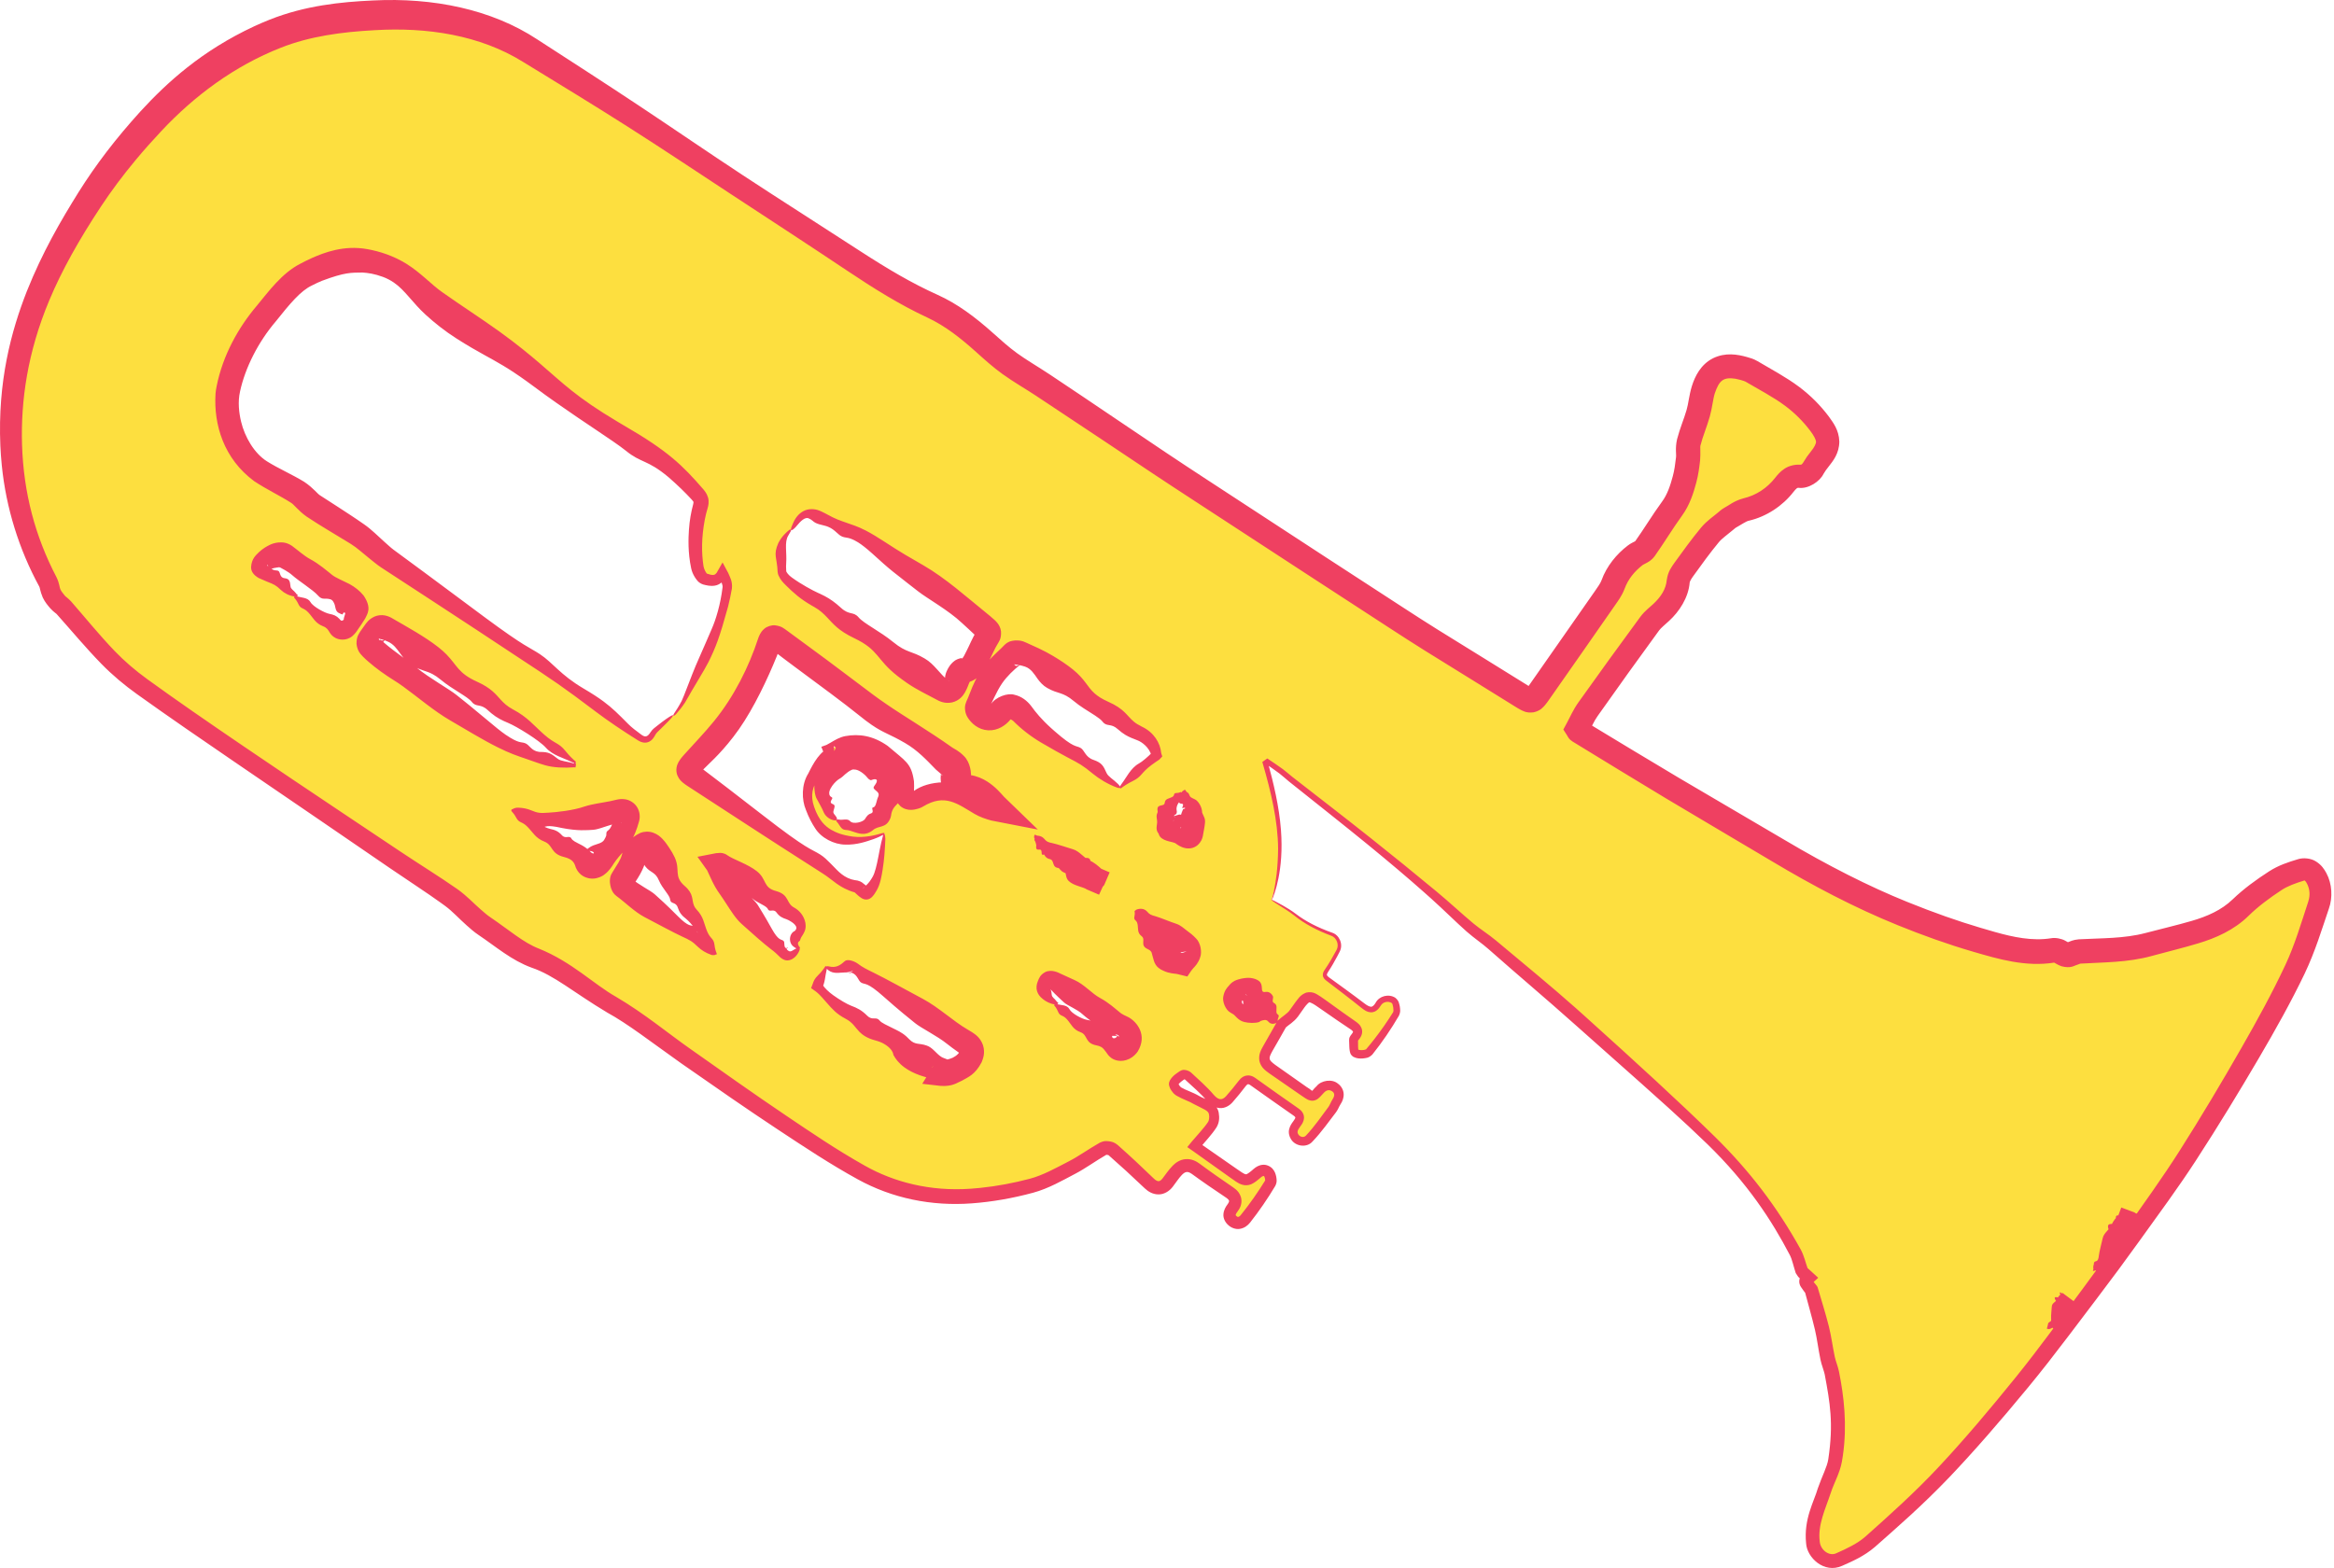
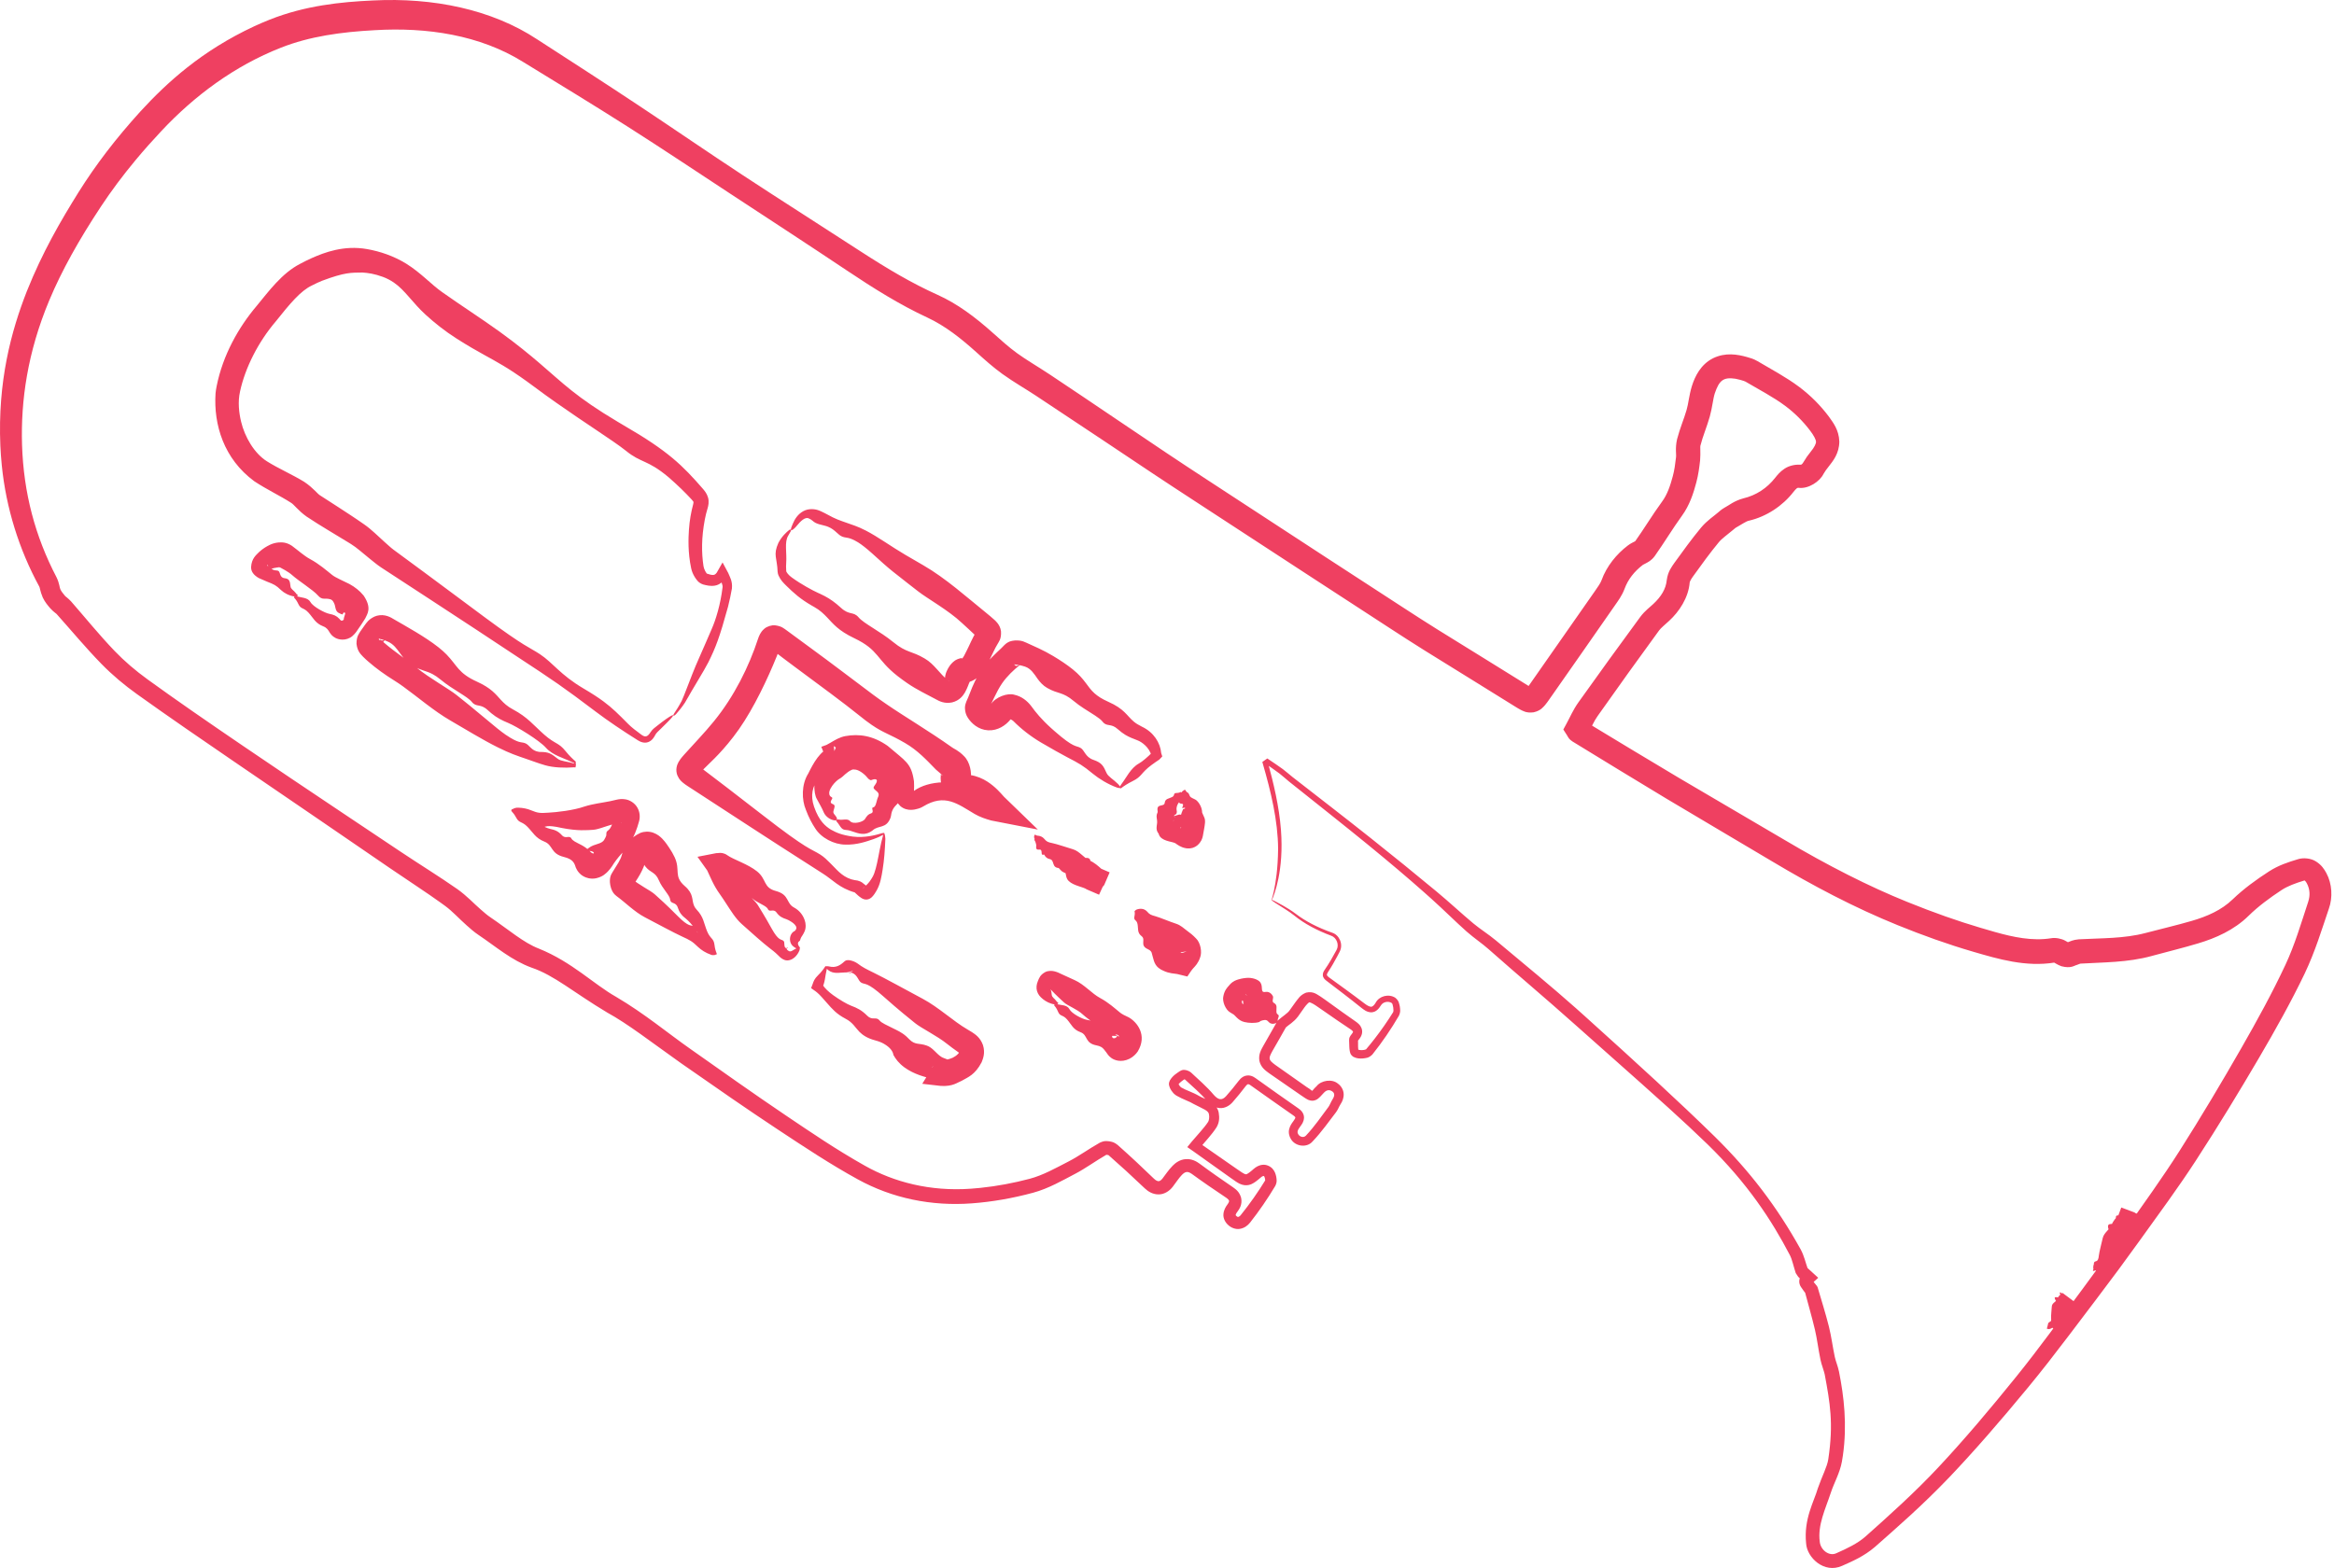
<svg xmlns="http://www.w3.org/2000/svg" width="616" height="414" viewBox="0 0 616 414" fill="none">
-   <path d="M335.581 237.524C339.619 224.915 337.145 213.154 333.906 201.424C334.097 201.293 334.288 201.156 334.48 201.024C335.699 201.876 336.943 202.7 338.135 203.592C339.004 204.245 339.793 205.005 340.649 205.683C347.537 211.145 354.458 216.559 361.31 222.065C367.104 226.718 372.847 231.429 378.553 236.185C381.814 238.903 384.91 241.82 388.164 244.548C390.076 246.148 392.229 247.467 394.144 249.07C401.984 255.631 409.931 262.082 417.548 268.898C429.185 279.312 440.836 289.736 452.004 300.642C460.906 309.341 468.466 319.252 474.454 330.246C475.27 331.747 475.632 333.49 476.257 335.272C476.884 335.85 477.697 336.603 478.492 337.333C477.972 337.806 477.388 338.263 477.423 338.312C477.86 338.983 478.383 339.593 478.802 340.111C479.776 343.547 480.846 346.96 481.694 350.428C482.332 353.049 482.644 355.753 483.184 358.4C483.454 359.724 484.015 360.997 484.273 362.323C485.78 370.072 486.318 377.89 484.859 385.683C484.344 388.424 482.834 390.965 481.931 393.646C480.453 398.045 478.264 402.268 478.855 407.182C479.241 410.402 482.295 412.7 485.315 411.389C488.166 410.149 491.136 408.768 493.436 406.748C500.093 400.895 506.739 394.974 512.823 388.546C520.073 380.886 526.922 372.821 533.6 364.647C539.766 357.1 545.511 349.205 551.375 341.411C555.188 336.338 558.94 331.216 562.612 326.039C567.547 319.088 572.591 312.203 577.197 305.042C582.912 296.16 588.372 287.105 593.675 277.965C597.88 270.714 601.973 263.366 605.565 255.797C608.126 250.398 609.871 244.6 611.774 238.912C612.536 236.634 612.47 234.217 611.283 231.937C610.413 230.269 609.091 229.271 607.321 229.8C604.999 230.499 602.603 231.316 600.595 232.624C597.377 234.718 594.211 237.018 591.462 239.679C587.98 243.048 583.815 244.866 579.352 246.19C575.31 247.388 571.196 248.34 567.125 249.438C561.13 251.057 554.973 250.933 548.849 251.277C547.569 251.348 546.119 252.486 545.11 252.127C544.039 251.743 543.253 250.764 541.821 250.989C534.86 252.094 528.254 250.101 521.746 248.196C515.076 246.243 508.505 243.864 502.061 241.243C490.732 236.636 479.934 230.925 469.429 224.658C460.126 219.104 450.755 213.654 441.456 208.095C433.151 203.129 424.903 198.068 416.635 193.044C416.533 192.982 416.487 192.826 416.254 192.458C417.151 190.809 417.957 188.911 419.121 187.273C424.487 179.698 429.929 172.171 435.413 164.678C436.245 163.543 437.434 162.664 438.474 161.684C440.861 159.425 442.61 156.871 442.955 153.451C443.063 152.386 443.748 151.299 444.402 150.391C446.632 147.292 448.869 144.188 451.3 141.245C452.471 139.827 454.076 138.767 455.492 137.555C455.85 137.25 456.21 136.921 456.617 136.696C458.001 135.932 459.333 134.897 460.823 134.532C464.988 133.515 468.318 131.295 470.911 128.005C472.002 126.621 473.015 125.623 474.91 125.721C476.53 125.807 477.766 125.005 478.593 123.562C479.071 122.736 479.626 121.948 480.231 121.21C483.184 117.591 482.907 115.482 480.164 111.831C478.149 109.153 475.675 106.685 472.991 104.68C469.638 102.173 465.871 100.222 462.258 98.073C461.626 97.697 460.872 97.496 460.152 97.288C454.685 95.71 451.256 97.471 449.566 102.882C448.938 104.89 448.788 107.045 448.208 109.071C447.469 111.661 446.377 114.154 445.711 116.76C445.355 118.151 445.673 119.699 445.511 121.162C445.315 122.945 445.066 124.741 444.607 126.472C443.876 129.222 443.013 131.895 441.276 134.283C438.754 137.743 436.548 141.438 434.067 144.932C433.53 145.687 432.361 145.966 431.568 146.578C428.927 148.619 426.892 151.104 425.71 154.299C425.226 155.607 424.353 156.793 423.541 157.956C417.743 166.3 411.918 174.625 406.093 182.95C404.429 185.333 404.097 185.321 401.674 183.809C393.694 178.83 385.673 173.923 377.681 168.961C374.668 167.092 371.694 165.165 368.715 163.239C361.786 158.759 354.866 154.266 347.947 149.773C337.54 143.015 327.13 136.254 316.725 129.486C313.122 127.144 309.522 124.805 305.942 122.429C295.655 115.6 285.387 108.743 275.096 101.92C272.2 99.997 269.167 98.269 266.357 96.231C264.012 94.528 261.844 92.564 259.69 90.609C255.531 86.844 251.124 83.32 246.075 80.944C238.784 77.512 232.067 73.215 225.424 68.726C215.25 61.849 204.993 55.091 194.764 48.301C185.672 42.265 176.631 36.15 167.45 30.248C158.396 24.424 149.221 18.786 140.06 13.122C127.337 5.256 113.241 3.273 98.668 4.032C89.824 4.491 81.011 5.593 72.643 8.891C59.822 13.95 49.042 21.875 39.657 31.904C33.665 38.307 28.17 45.072 23.391 52.402C18.096 60.527 13.274 68.912 9.612 77.933C4.447 90.66 2.077 103.859 2.742 117.572C3.361 130.313 6.667 142.32 12.759 153.552C13.257 154.47 13.303 155.622 13.749 156.579C14.133 157.403 14.744 158.139 15.347 158.836C15.828 159.392 16.514 159.771 17.003 160.323C20.9 164.685 24.628 169.21 28.704 173.402C31.447 176.223 34.509 178.797 37.701 181.097C46.066 187.129 54.555 192.989 63.042 198.846C76.746 208.298 90.476 217.713 104.219 227.102C109.12 230.45 114.157 233.594 119.006 237.016C121.143 238.523 122.947 240.499 124.922 242.238C125.842 243.046 126.758 243.875 127.773 244.554C132.193 247.516 136.314 251.271 141.163 253.161C148.711 256.103 154.373 261.703 161.194 265.622C168.037 269.552 174.239 274.594 180.773 279.073C189.216 284.865 197.646 290.673 206.198 296.301C213.14 300.87 220.083 305.494 227.338 309.522C236.298 314.494 246.163 316.509 256.376 315.865C261.721 315.527 267.102 314.629 272.287 313.29C276.049 312.321 279.588 310.352 283.087 308.564C285.932 307.11 288.537 305.199 291.331 303.639C291.848 303.35 293.007 303.515 293.466 303.925C296.709 306.811 299.884 309.773 302.998 312.794C304.812 314.556 306.997 314.527 308.56 312.532C309.4 311.459 310.137 310.288 311.084 309.319C312.319 308.051 313.687 307.811 315.276 308.986C318.186 311.139 321.171 313.193 324.17 315.218C325.574 316.164 325.96 317.144 324.865 318.59C323.865 319.907 323.491 321.351 324.897 322.623C326.422 324.004 328.132 323.317 329.085 322.117C331.496 319.08 333.717 315.865 335.713 312.542C336.169 311.781 335.792 309.937 335.12 309.233C334.251 308.315 332.914 308.147 331.536 309.34C328.926 311.608 328.814 311.475 325.83 309.386C322.664 307.169 319.493 304.96 315.935 302.474C317.649 300.4 319.143 298.869 320.279 297.106C320.808 296.285 320.933 294.967 320.736 293.969C320.238 291.461 317.701 291.164 315.932 290.104C314.463 289.223 312.749 288.756 311.271 287.888C310.67 287.539 309.907 286.341 310.092 286.004C310.537 285.18 311.456 284.581 312.269 284.019C312.481 283.872 313.133 284.077 313.397 284.322C315.394 286.172 317.502 287.934 319.259 289.992C320.894 291.904 322.972 292.22 324.635 290.305C325.796 288.971 326.921 287.597 327.983 286.177C328.744 285.159 329.507 284.946 330.573 285.696C334.369 288.372 338.172 291.043 341.997 293.675C343.362 294.613 342.988 295.563 342.201 296.604C341.38 297.686 340.78 298.832 341.635 300.169C342.436 301.429 344.358 301.911 345.57 300.627C347.793 298.274 349.638 295.561 351.588 292.962C352.074 292.317 352.32 291.493 352.765 290.813C353.651 289.451 353.554 288.008 352.362 287.146C351.156 286.274 349.647 286.38 348.483 287.653C346.514 289.813 346.504 289.806 344.12 288.146C341.321 286.191 338.514 284.24 335.722 282.275C333.324 280.585 333.087 279.314 334.583 276.763C335.944 274.443 337.259 272.095 338.27 270.326C339.614 269.174 340.756 268.527 341.446 267.553C345.301 262.098 344.944 262.159 350.344 265.986C352.576 267.565 354.795 269.155 357.069 270.673C358.324 271.51 358.764 272.397 357.726 273.683C357.513 273.944 357.22 274.279 357.241 274.564C357.326 275.773 357.125 277.664 357.756 278.02C358.656 278.528 360.782 278.398 361.355 277.698C363.935 274.548 366.289 271.186 368.388 267.701C368.886 266.873 368.49 264.621 367.773 264.151C366.612 263.394 364.737 263.545 363.805 265.095C362.538 267.201 361.27 266.77 359.67 265.518C356.613 263.117 353.481 260.815 350.367 258.489C349.497 257.837 349.376 257.252 350.035 256.272C351.176 254.589 352.175 252.801 353.118 250.993C353.955 249.387 353.196 247.317 351.467 246.679C348.002 245.399 344.753 243.83 341.822 241.508C339.777 239.89 337.41 238.677 335.566 237.523L335.581 237.524ZM177.719 188.899C176.474 189.945 175.218 190.978 173.99 192.041C173.404 192.552 172.713 193.04 172.339 193.689C171.451 195.24 170.339 195.723 168.823 194.694C165.166 192.215 161.503 189.736 157.907 187.169C147.472 179.721 137.099 172.185 126.647 164.76C118.517 158.987 110.305 153.331 102.139 147.602C101.192 146.94 100.336 146.147 99.45 145.404C97.749 143.975 96.166 142.369 94.33 141.132C90.514 138.552 86.519 136.241 82.7 133.664C81.165 132.627 80.052 130.949 78.494 129.966C75.348 127.979 71.926 126.429 68.812 124.404C62.463 120.274 58.616 110.085 60.241 102.693C61.889 95.186 65.426 88.619 70.258 82.797C73.385 79.029 76.034 74.907 80.694 72.351C85.721 69.59 90.723 67.847 96.282 68.964C99.407 69.592 102.602 70.838 105.268 72.575C108.578 74.727 111.231 77.865 114.421 80.233C119.41 83.933 124.62 87.332 129.721 90.885C133.365 93.42 136.98 95.996 140.602 98.561C148.119 103.881 155.566 109.308 163.17 114.504C170.422 119.459 178.11 123.804 184.069 130.467C185.01 131.518 185.275 132.269 184.836 133.663C183.174 138.934 182.523 144.361 183.519 149.828C183.758 151.145 184.792 153.023 185.833 153.315C187.174 153.691 189.317 154.323 190.656 152.062C191.209 153.139 191.747 154.194 191.628 155.167C190.802 161.867 188.759 168.212 185.741 174.252C184.427 176.885 183.174 179.551 181.896 182.204C180.71 184.661 180.663 184.814 180.381 185.297C179.429 186.917 178.436 188.124 177.724 188.908L177.719 188.899ZM233.431 220.016C233.403 220.621 233.423 221.015 233.361 221.397C232.936 224.081 232.576 226.78 232.034 229.438C231.679 231.185 231.343 233.046 230.48 234.554C229.034 237.075 228.528 237.012 226.349 235.079C226.198 234.944 226.024 234.793 225.838 234.752C222.558 234.052 220.28 231.73 217.686 229.869C206.163 221.58 194.583 213.367 183.03 205.122C180.961 203.647 181.025 203.162 182.787 201.341C185.581 198.457 188.425 195.587 190.936 192.465C196.408 185.654 200.099 177.843 202.997 169.65C203.538 168.117 204.186 167.805 205.48 168.793C207.493 170.334 209.513 171.865 211.557 173.363C218.433 178.406 225.297 183.465 232.215 188.447C237.807 192.473 243.563 196.284 249.057 200.436C250.44 201.482 252.718 202.173 252.252 205.093C252.08 206.178 253.135 208.231 255.531 208.574C258.288 208.969 260.387 211.025 262.351 212.972C261.04 212.702 259.78 212.387 258.633 211.841C253.351 209.332 248.055 207.668 242.468 210.978C242.237 211.116 241.961 211.189 241.699 211.256C239.695 211.742 238.685 211.012 238.764 208.946C239.097 200.066 230.269 195.27 223.362 196.198C221.741 196.415 220.218 197.378 218.647 197.996C218.712 198.146 218.777 198.297 218.842 198.447C219.17 198.471 219.498 198.495 219.826 198.519C216.59 199.46 215.666 202.206 214.18 204.713C212.402 207.703 212.441 210.531 213.606 213.465C216.871 221.702 223.29 223.856 233.437 220.015L233.431 220.016ZM208.73 139.879C209.042 139.432 209.373 138.993 209.669 138.534C211.149 136.222 213.042 134.764 215.942 135.744C217.147 136.151 218.288 136.758 219.443 137.309C222.204 138.638 225.115 139.745 227.676 141.389C231.058 143.561 234.109 146.243 237.407 148.556C245.27 154.068 253.263 159.401 260.276 166.03C261.089 166.798 261.181 167.232 260.555 168.221C259.585 169.753 258.932 171.483 258.13 173.124C257.276 174.877 256.668 176.828 254.312 177.274C253.873 177.357 253.496 178.069 253.206 178.557C252.726 179.372 252.408 180.285 251.898 181.074C251.142 182.242 250.169 182.447 248.937 181.641C246.552 180.081 244.036 178.709 241.713 177.061C234.314 171.808 226.978 166.464 219.622 161.151C218.23 160.144 216.875 159.092 215.468 158.109C213.129 156.476 210.725 154.937 208.444 153.228C207.626 152.617 206.619 151.689 206.513 150.804C206.037 146.961 205.256 142.955 208.739 139.88L208.73 139.879ZM295.551 208.033C289.012 203.466 282.421 198.983 275.976 194.296C273.685 192.631 271.528 190.659 269.735 188.481C268.043 186.429 265.772 185.988 264.081 188.008C262.184 190.274 259.62 190.209 257.978 187.807C257.751 187.473 257.64 186.845 257.797 186.505C259.058 183.834 260.153 181.043 261.775 178.605C263.303 176.311 265.362 174.358 267.316 172.383C267.641 172.054 268.744 172.135 269.267 172.425C271.495 173.651 273.709 174.918 275.799 176.362C279.785 179.116 283.678 182.01 287.616 184.831C291.106 187.329 294.501 189.975 298.13 192.245C300.948 194.008 303.834 195.529 304.812 199.268C301.833 202.088 298.692 205.061 295.548 208.037L295.551 208.033ZM218.122 255.096C219.772 256.333 221.647 256.497 223.532 254.578C223.849 254.254 225.265 254.624 225.903 255.064C235.522 261.733 245.058 268.528 254.72 275.136C256.465 276.331 256.818 277.357 256.071 279.221C255.253 281.265 251.203 283.893 248.886 283.46C249.998 281.911 248.741 281.749 247.728 281.446C244.173 280.374 240.814 279.013 238.137 276.247C237.12 275.197 235.691 274.539 234.415 273.753C232.41 272.522 230.294 271.45 228.362 270.115C225.283 267.99 222.294 265.727 219.309 263.467C217.918 262.416 216.625 261.232 215.626 260.394C216.53 258.47 217.266 256.908 218.117 255.102L218.122 255.096ZM151.933 201.362C151.821 201.644 151.711 201.923 151.596 202.202C148.259 201.647 144.799 201.476 141.621 200.437C138.362 199.37 135.245 197.678 132.316 195.852C128.275 193.335 124.457 190.463 120.573 187.7C116.419 184.744 112.291 181.751 108.163 178.757C105.197 176.605 102.133 174.571 99.332 172.219C96.531 169.867 96.702 169.757 98.78 166.762C99.659 165.495 100.621 165.127 101.863 165.99C106.516 169.22 111.15 172.476 115.766 175.766C120.818 179.369 125.805 183.058 130.871 186.641C137.865 191.586 144.908 196.461 151.93 201.365L151.933 201.362ZM220.782 216.497C216.434 213.475 215.324 208.178 218.547 204.023C219.754 202.465 221.723 201.315 223.572 200.485C226.953 198.966 229.394 201.296 231.898 203.08C235.16 205.409 235.573 210.458 232.81 214.37C229.888 218.511 224.947 219.386 220.784 216.493L220.782 216.497ZM188.996 251.977C188.443 251.76 188.17 251.715 187.973 251.567C180.132 245.766 172.29 239.973 164.507 234.097C164.116 233.804 163.95 232.547 164.241 232.13C165.487 230.345 166.707 228.692 167.147 226.388C167.392 225.099 168.802 223.453 170.033 223.072C171.615 222.582 172.446 224.427 173.198 225.748C175.924 230.548 178.595 235.384 181.433 240.117C183.774 244.023 186.326 247.806 189.002 251.976L188.996 251.977ZM135.34 213.645C135.765 213.716 136.215 213.73 136.625 213.867C143.134 216.042 149.765 216.913 156.573 215.631C158.852 215.203 161.102 214.644 163.36 214.11C164.982 213.727 165.844 214.84 165.516 215.961C164.781 218.459 164.152 221.1 161.922 222.903C160.679 223.911 159.436 224.988 158.454 226.237C156.676 228.497 156.112 228.588 153.902 226.72C152.777 225.769 151.5 224.992 150.275 224.161C145.278 220.766 140.271 217.378 135.271 213.987C135.251 213.972 135.293 213.862 135.337 213.642L135.34 213.645ZM77.688 157.501C77.758 157.4 77.829 157.3 77.899 157.199C75.047 155.206 72.177 153.232 69.352 151.199C68.903 150.875 68.324 150.281 68.345 149.835C68.441 147.816 73.503 145.571 75.183 146.744C80.158 150.229 85.135 153.71 90.077 157.242C91.125 157.989 92.082 158.888 92.977 159.818C94.184 161.066 93.898 163.837 92.448 165.235C91.044 166.585 89.717 165.908 88.409 164.99C84.845 162.485 81.265 159.995 77.694 157.5L77.688 157.501ZM211.051 250.412C208.027 253.201 207.192 253.273 204.896 250.469C201.22 245.985 197.567 241.474 194.168 236.779C192.301 234.205 190.983 231.233 189.33 228.288C189.899 228.24 190.074 228.168 190.152 228.227C196.667 233.028 203.879 236.86 209.753 242.578C211.252 244.04 211.568 245.191 210.459 246.728C209.432 248.156 209.405 249.317 211.053 250.408L211.051 250.412ZM278.319 265.182C278.397 265.072 278.476 264.957 278.554 264.846C277.66 264.222 276.798 263.545 275.863 262.987C274.356 262.089 273.946 261.158 275.071 259.533C276.199 257.905 277.159 257.79 278.715 258.932C284.429 263.113 290.21 267.196 295.961 271.323C297.323 272.3 297.839 274.131 297.021 275.274C295.912 276.825 294.554 276.337 293.232 275.574C292.76 275.304 292.324 274.97 291.877 274.658C287.358 271.501 282.843 268.347 278.323 265.191L278.319 265.182ZM299.627 240.374C300.6 240.748 301.504 240.9 302.172 241.381C305.359 243.682 308.327 246.326 311.672 248.357C314.507 250.082 314.195 252.11 312.013 254.297C311.015 253.835 309.982 253.468 309.072 252.903C307.937 252.195 306.597 251.529 305.881 250.479C303.762 247.379 301.903 244.1 299.627 240.374ZM311.851 209.216C312.055 209.238 312.257 209.264 312.462 209.287C313.028 211.038 315.39 211.693 314.949 214.121C314.68 215.608 314.879 217.177 314.724 218.695C314.655 219.387 314.415 220.239 313.939 220.642C313.649 220.885 312.664 220.556 312.148 220.236C310.759 219.376 309.384 218.46 308.145 217.4C307.7 217.02 307.278 215.935 307.5 215.574C308.847 213.389 310.382 211.32 311.856 209.209L311.851 209.216ZM337.012 269.872C335.222 269.057 333.845 267.936 332.441 267.9C330.027 267.834 328.677 266.196 326.965 265.09C325.552 264.178 326.063 262.795 326.887 261.93C327.282 261.516 328.591 261.695 329.353 261.972C330.398 262.357 331.329 263.072 332.287 263.676C332.79 263.993 333.384 264.288 333.711 264.751C334.771 266.267 335.723 267.852 337.012 269.872ZM273.089 221.498C273.189 221.353 273.297 221.213 273.396 221.072L288.882 231.888C288.781 232.033 288.68 232.177 288.578 232.316L273.089 221.498ZM552.972 335.36C552.918 335.322 552.861 335.282 552.807 335.245L561.614 322.636C561.668 322.674 561.725 322.713 561.779 322.751L552.972 335.36ZM541.626 350.517C541.482 350.407 541.343 350.299 541.199 350.189C543.186 347.681 545.173 345.172 546.725 343.215L541.623 350.52L541.626 350.517Z" fill="#FDDF3F" />
  <path d="M203.244 50.947C200.828 49.383 198.449 47.832 196.1 46.288C186.712 40.114 177.824 33.996 168.865 28.047C159.926 22.108 150.97 16.335 141.758 10.376C129.72 2.45 114.287 -0.681 98.464 0.122C89.893 0.508 80.533 1.475 71.181 5.182C69.828 5.721 68.478 6.3 67.134 6.919C53.196 13.413 44.077 21.775 37.032 29.448C30.498 36.656 25.33 43.43 20.763 50.688C15.938 58.441 11.235 66.517 7.077 76.904C2.947 87.45 -0.632 100.654 0.094 117.7C0.171 119.386 0.295 121.108 0.474 122.863C1.592 134.081 5.036 145.093 10.362 154.852C10.509 154.981 10.573 156.056 11.279 157.731C11.89 159.017 12.662 159.886 13.289 160.619C14.248 161.656 14.927 162.019 14.967 162.128C18.872 166.49 22.638 171.041 26.776 175.276C29.7 178.266 32.868 180.9 36.15 183.25C44.921 189.531 53.501 195.39 61.599 200.936C77.495 211.81 91.643 221.428 102.831 229.135C108.02 232.692 112.614 235.645 116.301 238.307C116.704 238.597 117.1 238.883 117.488 239.166C119.456 240.613 121.177 242.542 123.131 244.271C124.066 245.097 125.066 246.009 126.265 246.809C130.995 249.99 134.967 253.5 140.271 255.449C146.276 257.462 151.378 262.008 160.232 267.296C165.722 270.303 171.694 274.975 179.693 280.65C179.843 280.754 179.994 280.86 180.146 280.966C189.16 287.261 197.304 292.912 205.056 298.036C212.338 302.857 219.219 307.405 226.341 311.319C235.494 316.375 245.912 318.482 256.491 317.686C261.815 317.29 267.213 316.358 272.696 314.87C274.737 314.318 276.676 313.501 278.552 312.591C280.192 311.797 281.92 310.855 283.762 309.885C286.482 308.472 289.103 306.522 292.008 304.852C291.87 304.919 291.909 304.882 291.97 304.88C292.035 304.873 292.136 304.875 292.235 304.887C292.42 304.893 292.688 305.038 292.552 304.946C295.583 307.596 298.789 310.525 302.114 313.705C303.006 314.565 304.289 315.355 305.841 315.322C307.403 315.3 308.738 314.334 309.526 313.289C310.397 312.158 311.104 311.028 311.944 310.159C312.866 309.242 313.471 309.162 314.577 309.931C317.45 312.032 320.461 314.086 323.544 316.146C324.024 316.451 324.363 316.836 324.378 316.984C324.434 317.093 324.332 317.482 323.988 317.926C323.481 318.614 322.968 319.448 322.891 320.567C322.796 321.709 323.46 322.819 324.173 323.424C324.903 324.111 326.102 324.62 327.25 324.416C328.389 324.23 329.283 323.57 329.915 322.776C332.32 319.722 334.554 316.472 336.585 313.066C337.11 312.015 336.928 311.34 336.824 310.625C336.662 309.923 336.489 309.264 335.848 308.538C335.244 307.877 334.229 307.408 333.249 307.504C332.269 307.585 331.486 308.067 330.885 308.588C330.101 309.287 329.065 310.126 328.806 310.01C328.358 309.993 327.267 309.19 326.39 308.585C323.087 306.285 319.777 303.988 316.48 301.693L316.669 303.081C318.1 301.317 319.736 299.669 321.072 297.617C321.828 296.321 321.87 295.076 321.657 293.787C321.448 292.443 320.35 291.234 319.289 290.688C318.23 290.094 317.194 289.774 316.413 289.302C314.767 288.33 313.075 287.875 311.743 287.083C311.649 287.036 311.394 286.774 311.237 286.536C311.154 286.415 311.079 286.285 311.032 286.179C311.009 286.128 310.993 286.08 310.992 286.073C310.972 286.077 311.07 286.078 310.91 286.454C311.211 285.883 311.982 285.345 312.8 284.787C312.454 284.977 312.472 284.883 312.473 284.904C312.485 284.905 312.534 284.914 312.581 284.929C312.671 284.952 312.807 285.039 312.762 285.007C314.806 286.9 316.871 288.637 318.544 290.603C319.319 291.506 320.391 292.376 321.824 292.523C323.278 292.682 324.591 291.837 325.353 290.929C326.547 289.564 327.687 288.174 328.754 286.754C328.999 286.416 329.274 286.221 329.361 286.221C329.43 286.194 329.694 286.257 330.014 286.491C333.989 289.312 337.799 292.008 341.414 294.523C341.596 294.649 341.737 294.782 341.804 294.878C341.872 294.98 341.867 294.997 341.868 295.05C341.884 295.158 341.675 295.583 341.365 295.971C340.936 296.539 340.468 297.189 340.246 298.09C340.004 298.994 340.269 300.065 340.73 300.749C341.882 302.68 344.894 303.084 346.378 301.389C348.913 298.728 350.773 295.987 352.561 293.692C353.034 293.065 353.27 292.479 353.501 292.037C353.608 291.827 353.71 291.645 353.811 291.498C354.29 290.775 354.675 289.866 354.625 288.801C354.595 287.734 353.938 286.656 353.126 286.09C351.565 284.733 348.65 285.234 347.489 286.743C345.663 288.4 347.046 288.255 344.913 287.007C342.137 285.042 339.337 283.082 336.543 281.109C334.739 279.752 334.725 279.492 335.814 277.485C337.072 275.335 338.282 273.165 339.492 271.024L339.186 271.395C340.148 270.503 341.391 269.914 342.579 268.356C343.15 267.542 343.694 266.742 344.25 265.989C344.759 265.256 345.503 264.547 345.551 264.622C345.559 264.52 346.503 264.921 347.229 265.429C348.007 265.939 348.785 266.496 349.588 267.054C351.846 268.623 354.094 270.201 356.385 271.697C356.814 271.959 357.103 272.304 357.09 272.338C357.095 272.355 357.112 272.358 357.074 272.476C357.036 272.587 356.937 272.757 356.798 272.933C356.705 273.052 356.569 273.21 356.422 273.433C356.293 273.666 356.044 273.938 356.062 274.651C356.103 275.149 356.092 275.758 356.121 276.4C356.137 276.726 356.158 277.061 356.231 277.455C356.349 277.828 356.285 278.384 357.196 279.013C358.187 279.502 358.907 279.465 359.687 279.432C360.463 279.314 361.2 279.388 362.202 278.392C364.847 275.082 367.167 271.646 369.19 268.184C369.71 267.108 369.533 266.432 369.441 265.682C369.249 264.943 369.268 264.263 368.259 263.411C366.511 262.278 364.023 262.952 363.1 264.671C362.725 265.333 362.253 265.793 361.873 265.778C361.439 265.808 360.74 265.391 360.135 264.924C356.872 262.434 353.694 260.166 350.729 258.004C350.058 257.485 350.074 257.329 350.514 256.594C351.436 255.201 352.231 253.796 352.958 252.425C353.17 252.024 353.376 251.627 353.577 251.233C354.593 249.289 353.481 246.849 351.627 246.244C347.754 244.88 344.52 243.2 342.012 241.268C340.844 240.378 339.672 239.676 338.573 239.047C336.69 237.989 335.729 237.521 335.567 237.522C335.576 237.519 335.581 237.512 335.581 237.506C335.581 237.506 335.581 237.506 335.581 237.506C335.581 237.499 335.577 237.492 335.567 237.485L335.428 237.482L335.546 237.556C335.617 237.759 337.002 238.657 339.369 240.13C340.13 240.617 340.896 241.143 341.639 241.738C344.272 243.867 347.597 245.627 351.337 247.03C352.753 247.517 353.515 249.426 352.744 250.799C351.816 252.535 350.815 254.299 349.635 256.001C349.384 256.386 349.071 256.847 349.128 257.524C349.217 258.213 349.693 258.609 350.059 258.899C353.017 261.162 356.125 263.502 359.264 266.035C359.946 266.546 360.665 267.205 361.891 267.257C363.206 267.237 363.955 266.214 364.428 265.469C365.001 264.466 366.436 264.191 367.339 264.817C367.611 264.984 367.95 266.889 367.656 267.26C366.177 269.628 364.554 271.97 362.781 274.256C362.035 275.217 361.286 276.14 360.535 277.026C360.608 276.957 360.427 277.087 360.224 277.13C360.016 277.185 359.766 277.219 359.518 277.229C359.04 277.257 358.45 277.149 358.307 277.044C358.515 277.169 358.524 277.264 358.52 277.235C358.513 277.215 358.491 277.132 358.477 277.033C358.446 276.832 358.432 276.567 358.427 276.294C358.416 275.741 358.445 275.156 358.41 274.482C358.408 274.841 358.339 274.791 358.395 274.74C358.439 274.677 358.526 274.573 358.646 274.431C359.111 273.866 359.761 272.871 359.41 271.642C359.028 270.504 358.305 270.056 357.752 269.648C355.396 268.034 353.212 266.432 351.101 264.916C350.255 264.309 349.444 263.707 348.567 263.121C347.681 262.638 346.725 261.593 344.717 262.053C343.023 262.741 342.63 263.713 341.983 264.465C341.394 265.256 340.869 266.015 340.335 266.767C339.817 267.513 338.5 268.316 337.384 269.292L337.088 269.651C335.851 271.825 334.661 273.96 333.425 276.084C332.89 277.087 332.113 278.246 332.377 280.043C332.776 281.845 334.033 282.651 334.966 283.349C337.647 285.217 340.43 287.13 343.396 289.182C343.757 289.43 344.109 289.678 344.53 289.943C344.961 290.172 345.407 290.602 346.504 290.586C347.631 290.449 348.044 289.866 348.42 289.542C348.785 289.178 349.088 288.835 349.402 288.49C350.091 287.743 350.853 287.592 351.64 288.143C352.239 288.574 352.313 289.217 351.739 290.146C351.183 291.027 350.942 291.814 350.613 292.228C348.757 294.695 346.962 297.367 344.68 299.786C344.399 300.077 344.082 300.192 343.687 300.145C343.297 300.099 342.879 299.839 342.677 299.507C342.459 299.148 342.419 298.93 342.488 298.609C342.56 298.283 342.828 297.83 343.194 297.357C343.556 296.837 344.081 296.264 344.159 295.105C344.193 293.846 343.288 293.031 342.71 292.638C339.17 290.181 335.399 287.507 331.342 284.606C331.027 284.386 330.666 284.162 330.161 284.014C329.551 283.811 328.634 283.914 328.076 284.271C327.504 284.611 327.177 285.006 326.898 285.367C325.839 286.762 324.727 288.099 323.585 289.391C322.483 290.608 321.518 290.369 320.354 289.056C318.463 286.816 316.331 285.022 314.421 283.216C313.951 282.809 313.674 282.724 313.317 282.595C313.139 282.539 312.957 282.492 312.712 282.466C312.451 282.476 312.193 282.317 311.406 282.77C310.619 283.335 309.549 283.881 308.734 285.27L308.739 285.261C308.351 286.12 308.559 286.397 308.579 286.646C308.636 286.884 308.702 287.046 308.767 287.196C308.898 287.49 309.036 287.72 309.186 287.944C309.509 288.39 309.755 288.772 310.484 289.241C312.225 290.26 313.905 290.732 315.103 291.486C317.517 292.766 319.036 293.166 319.096 294.295C319.228 294.929 319.064 295.914 318.847 296.185C317.712 297.899 316.08 299.538 314.571 301.347L313.351 302.836L314.922 303.925C318.227 306.281 321.498 308.607 324.75 310.928C325.208 311.254 325.655 311.581 326.183 311.928C326.727 312.249 327.283 312.739 328.572 312.9C329.967 313 330.86 312.316 331.386 311.959C331.944 311.552 332.373 311.178 332.811 310.807C333.121 310.54 333.402 310.449 333.474 310.457C333.542 310.468 333.534 310.445 333.684 310.594C333.62 310.521 333.7 310.621 333.745 310.746C333.797 310.876 333.845 311.044 333.875 311.208C333.906 311.372 333.917 311.538 333.912 311.642C333.919 311.739 333.841 311.802 333.991 311.509C332.018 314.73 329.838 317.839 327.443 320.813C327.213 321.104 326.888 321.268 326.769 321.27C326.658 321.269 326.613 321.293 326.325 321.045C326.191 320.922 326.129 320.823 326.117 320.791C326.106 320.755 326.116 320.791 326.117 320.759C326.108 320.706 326.249 320.308 326.582 319.893C327.091 319.191 327.943 318.007 327.564 316.224C327.09 314.532 326.068 313.923 325.386 313.413C322.453 311.412 319.508 309.368 316.597 307.201C315.76 306.581 314.52 305.901 312.951 306.009C311.38 306.125 310.223 307.003 309.484 307.76C308.318 308.96 307.552 310.196 306.794 311.151C306.384 311.669 306.026 311.824 305.789 311.827C305.546 311.846 305.069 311.678 304.565 311.181C301.509 308.213 298.318 305.232 294.956 302.25C293.981 301.469 293.412 301.434 292.748 301.304C292.069 301.258 291.52 301.079 290.238 301.687C287.345 303.311 284.774 305.209 282.081 306.596C278.632 308.372 275.288 310.262 271.749 311.201C267.596 312.298 263.244 313.134 258.719 313.603C257.889 313.689 257.065 313.76 256.247 313.817C245.477 314.591 235.919 312.061 228.308 307.774C220.646 303.472 213.946 298.878 207.4 294.474C198.843 288.702 190.803 282.981 182.235 276.942C176.208 272.727 170.205 267.65 162.603 263.168C156.659 259.815 150.996 253.981 142.225 250.435C138.163 248.88 134.281 245.452 129.391 242.14C128.614 241.629 127.786 240.9 126.83 240.064C125.046 238.526 123.214 236.495 120.65 234.685C115.957 231.407 110.891 228.294 105.751 224.861C101.017 221.692 96.047 218.371 90.816 214.88C81.059 208.37 72.293 202.463 64.299 197.024C54.845 190.592 46.487 184.822 38.953 179.361C35.721 177.022 32.814 174.523 30.271 171.877C26.116 167.542 22.489 163.04 18.75 158.762C17.87 157.816 17.213 157.443 17.138 157.286C16.561 156.609 16.12 156.015 15.927 155.562C15.715 155.21 15.726 154.066 14.91 152.385C9.28 141.604 6.222 130.149 5.815 117.423C5.466 105.79 7.248 93.056 12.997 79.307C16.284 71.431 20.871 63.254 26.644 54.522C29.326 50.459 32.375 46.359 35.811 42.234C37.959 39.654 40.214 37.118 42.56 34.621C51.262 25.315 61.882 17.401 74.108 12.604C81.708 9.582 90.179 8.433 98.873 7.97C112.669 7.141 126.649 9.242 138.062 16.353C147.333 22.031 156.537 27.631 165.475 33.319C174.805 39.254 183.89 45.333 192.837 51.203C203.472 58.18 213.797 64.91 223.581 71.453C230.514 76.096 237.496 80.463 244.722 83.818C249.504 86.041 253.694 89.403 257.604 92.913C259.81 94.901 262.063 96.929 264.547 98.723C267.652 100.953 270.716 102.677 273.406 104.464C279.856 108.723 285.787 112.668 291.124 116.234C295.38 119.078 299.753 122 304.24 124.992C307.765 127.342 311.372 129.697 315.034 132.088C324.976 138.583 335.395 145.381 346.216 152.438C352.977 156.846 359.896 161.356 366.967 165.943C369.916 167.855 372.905 169.799 375.976 171.71C383.822 176.596 391.846 181.516 399.947 186.576C400.36 186.831 400.773 187.095 401.358 187.402C401.941 187.645 402.781 188.308 404.739 188.053C406.69 187.619 407.297 186.626 407.751 186.17C408.193 185.646 408.48 185.229 408.769 184.819C414.507 176.626 420.341 168.291 426.221 159.819C426.987 158.699 428.031 157.377 428.769 155.431C429.668 152.968 431.314 150.882 433.558 149.152C433.529 149.162 433.839 148.985 434.374 148.715C434.891 148.418 435.788 148.057 436.716 146.817C439.282 143.19 441.473 139.51 443.889 136.187C445.948 133.368 446.971 130.144 447.717 127.299C448.241 125.305 448.499 123.363 448.7 121.512C448.872 119.37 448.641 117.962 448.809 117.554C449.375 115.276 450.441 112.817 451.263 109.943C451.942 107.477 452.086 105.368 452.581 103.825C453.738 100.451 454.807 99.499 458.023 99.986C458.43 100.057 458.854 100.157 459.288 100.28C460.046 100.487 460.549 100.663 460.668 100.743C464.355 102.918 468.017 104.808 471.15 107.142C473.603 108.969 475.847 111.191 477.721 113.669C478.678 114.901 479.324 116.162 479.283 116.616C479.36 117.014 478.86 118.105 477.87 119.284C477.176 120.132 476.528 121.049 475.956 122.039C475.761 122.383 475.577 122.549 475.483 122.605C475.384 122.659 475.33 122.69 475.072 122.683C473.82 122.587 472.138 122.939 470.951 123.756C469.757 124.551 469.083 125.426 468.522 126.12C466.38 128.867 463.501 130.764 460.1 131.573C457.648 132.232 456.269 133.45 455.143 134.027C454.291 134.51 453.826 134.979 453.514 135.234C452.302 136.295 450.566 137.378 448.945 139.3C446.437 142.332 444.158 145.487 441.912 148.599C441.189 149.671 440.212 150.849 439.899 153.139C439.678 155.489 438.425 157.505 436.353 159.443C435.51 160.261 434.18 161.176 432.92 162.848C427.457 170.288 421.987 177.822 416.558 185.457C415.159 187.434 414.333 189.414 413.486 190.952L412.601 192.592L413.592 194.144C413.624 194.196 413.645 194.231 413.687 194.306C413.712 194.349 413.733 194.393 413.827 194.55C413.936 194.679 414.076 195.136 415.012 195.747L414.997 195.738C423.213 200.751 431.465 205.835 439.812 210.843C449.112 216.422 458.484 221.889 467.769 227.44C478.367 233.775 489.36 239.589 500.841 244.245C507.392 246.903 514.055 249.304 520.844 251.278C527.336 253.164 534.648 255.364 542.315 254.106C542.262 254.142 541.897 254.026 542.124 254.113C542.334 254.19 542.897 254.65 544.051 255.086C546.611 255.754 547.441 254.895 548.128 254.742C548.762 254.474 549.222 254.364 549.023 254.4C555.009 254.031 561.468 254.147 567.917 252.372C568.052 252.335 568.188 252.298 568.324 252.261C572.131 251.218 576.123 250.265 580.195 249.035C584.752 247.678 589.661 245.523 593.472 241.757C596.002 239.277 598.974 237.076 602.136 234.992C603.753 233.92 605.854 233.161 608.123 232.467C608.363 232.42 608.155 232.422 608.23 232.431C608.301 232.456 608.598 232.747 608.837 233.212C609.629 234.695 609.754 236.347 609.196 238.051C607.324 243.749 605.648 249.432 603.199 254.674C599.718 262.115 595.704 269.429 591.528 276.72C586.297 285.851 580.892 294.927 575.256 303.793C570.709 310.949 565.715 317.843 560.845 324.784C557.184 330.008 553.467 335.139 549.727 340.173C543.78 348.175 538.078 356.09 532.132 363.447C525.28 371.937 518.468 380.009 511.58 387.369C505.298 394.077 498.685 399.991 492.412 405.584C490.248 407.501 487.478 408.798 484.721 410.022C482.803 410.99 480.491 409.22 480.278 407.012C479.681 402.59 481.786 398.366 483.199 394.072C484.056 391.458 485.566 388.901 486.114 385.919C486.216 385.354 486.306 384.794 486.387 384.239C487.544 376.132 486.674 368.704 485.359 362.112C485.042 360.59 484.477 359.344 484.239 358.185C483.675 355.51 483.343 352.804 482.686 350.186C481.761 346.524 480.666 343.127 479.718 339.851L479.542 339.512C479.045 338.908 478.582 338.364 478.21 337.8L478.188 337.769C478.322 337.953 478.364 338.173 478.36 338.317C478.358 338.437 478.341 338.504 478.323 338.566C478.282 338.694 478.268 338.708 478.246 338.75C478.209 338.814 478.194 338.831 478.182 338.847C478.16 338.875 478.156 338.878 478.155 338.879C478.153 338.881 478.166 338.868 478.18 338.854C478.209 338.826 478.249 338.79 478.29 338.753C478.373 338.679 478.464 338.6 478.555 338.521C478.739 338.361 478.928 338.196 479.118 338.022L479.871 337.332L479.121 336.648C478.365 335.961 477.619 335.278 476.876 334.601L477.119 334.97C476.526 333.339 476.163 331.539 475.232 329.823C468.966 318.543 461.855 309.215 452.569 300.064C443.144 290.833 432.314 280.922 418.184 268.187C417.428 267.504 416.66 266.817 415.879 266.124C409.484 260.443 402.293 254.539 394.806 248.279C392.832 246.628 390.686 245.315 388.825 243.759C385.647 241.102 382.543 238.187 379.198 235.411C373.563 230.738 367.771 226.022 361.885 221.349C355.005 215.881 347.999 210.481 341.101 205.113C340.275 204.473 339.476 203.716 338.553 203.035C337.327 202.135 336.07 201.322 334.853 200.49L334.481 200.232L334.111 200.486C333.912 200.626 333.724 200.764 333.542 200.892L333.161 201.154L333.284 201.595C335.452 209.102 337.266 216.631 337.324 224.074C337.213 234.615 335.045 238.461 335.8 237.374C336.231 236.303 338.903 229.909 338.074 219.097C337.582 212.77 336.123 206.824 334.615 201.228L334.322 202.031C334.524 201.894 334.714 201.759 334.898 201.635L334.056 201.631C335.297 202.507 336.528 203.332 337.679 204.202C338.505 204.827 339.285 205.586 340.167 206.291C347.743 212.343 354.69 217.817 360.746 222.768C366.661 227.598 371.746 231.91 375.882 235.589C376.498 236.137 377.103 236.676 377.7 237.209C381.063 240.222 384.023 243.208 387.038 245.891C389.114 247.721 391.206 249.088 392.876 250.584C400.574 257.403 407.655 263.311 415.932 270.703C422.714 276.792 430.555 283.619 440.407 292.516C444.092 295.851 447.484 299.022 450.623 302.057C461.242 312.387 467.657 322.262 472.398 331.366C473 332.535 473.336 334.242 473.938 336.086L474.591 337.079C475.324 337.786 476.055 338.492 476.784 339.192L476.795 335.465C476.644 335.595 476.474 335.735 476.288 335.888C476.195 335.966 476.097 336.045 475.983 336.142C475.925 336.192 475.865 336.244 475.78 336.323C475.735 336.364 475.689 336.407 475.606 336.494C475.564 336.54 475.515 336.59 475.419 336.712C475.37 336.777 475.312 336.845 475.197 337.047C475.131 337.177 475.085 337.225 474.969 337.591C474.921 337.767 474.873 337.952 474.867 338.29C474.859 338.689 474.977 339.288 475.341 339.792L475.283 339.707C475.798 340.524 476.353 341.195 476.78 341.746L476.3 340.82C477.231 344.358 478.225 347.724 479.015 351.082C479.577 353.464 479.877 356.104 480.468 358.954C480.547 359.336 480.641 359.694 480.739 360.03C481.103 361.257 481.447 362.156 481.586 362.847C482.97 370.269 483.964 375.719 482.529 385.247C482.23 387.242 480.934 389.572 479.771 392.919C478.742 396.494 476.012 401 476.676 407.445C476.874 411.145 481.393 415.534 486.179 413.379C488.878 412.175 491.961 410.872 494.861 408.372C500.591 403.304 507.284 397.516 514.419 390.056C520.901 383.252 527.836 375.285 535.394 366.113C538.918 361.843 542.477 357.246 546.165 352.386C548.606 349.17 550.988 345.997 553.348 342.896C557.301 337.694 561.089 332.573 564.708 327.525C569.852 320.366 574.938 313.474 579.467 306.502C585.558 297.131 591.051 288.068 596.139 279.395C600.599 271.79 604.726 264.395 608.239 257.065C611.055 251.158 612.803 245.288 614.651 239.875C615.704 236.922 615.494 233.295 613.998 230.523C613.452 229.493 612.708 228.354 611.3 227.459C609.906 226.525 607.804 226.384 606.438 226.848C603.983 227.584 601.378 228.427 598.898 230.019C595.48 232.226 592.187 234.611 589.27 237.415C586.31 240.279 582.494 241.945 578.442 243.12C574.38 244.307 570.288 245.237 566.28 246.305C560.608 247.811 554.613 247.654 548.663 247.977C547.097 248.106 546.346 248.547 545.78 248.737C545.514 248.841 545.313 248.904 545.304 248.902C545.282 248.917 545.576 248.789 546.224 249.001C546.296 249.052 545.892 248.787 545.019 248.322C544.173 247.848 542.548 247.457 541.304 247.7C536.345 248.478 531.362 247.41 526.512 246.046C525.294 245.705 524.026 245.328 522.7 244.936C516.854 243.213 510.342 240.933 503.342 238.094C493.297 234.04 482.404 228.513 471.123 221.818C462.181 216.518 452.73 211.067 443.095 205.353C434.952 200.523 426.657 195.472 418.246 190.393L418.232 190.384C418.624 190.619 418.876 190.9 418.994 191.048C419.116 191.204 419.151 191.269 419.171 191.3C419.204 191.356 419.169 191.297 419.136 191.238C419.064 191.11 418.966 190.945 418.873 190.799L418.978 193.939C420.006 192.007 420.737 190.317 421.635 189.059C426.96 181.499 432.397 173.946 437.855 166.465C438.31 165.814 439.324 165.014 440.546 163.883C443.153 161.499 445.63 157.815 445.953 153.753C445.914 153.729 446.261 152.921 446.846 152.151C449.088 149.032 451.29 145.986 453.624 143.164C454.411 142.188 455.845 141.203 457.454 139.849C457.857 139.497 458.096 139.32 458.08 139.339C459.722 138.397 460.895 137.592 461.543 137.473C466.185 136.407 470.497 133.541 473.312 129.897C473.681 129.427 474.008 129.077 474.196 128.936C474.395 128.794 474.373 128.819 474.511 128.793C474.564 128.787 474.644 128.784 474.751 128.79C477.292 129.108 480.304 127.113 481.272 125.099C481.65 124.45 482.107 123.801 482.625 123.175C483.771 121.695 485.402 119.778 485.446 116.58C485.327 113.414 483.78 111.548 482.661 109.954C480.5 107.078 477.909 104.443 474.872 102.16C471.324 99.499 467.466 97.497 463.875 95.353C462.691 94.664 461.713 94.454 461.03 94.244C458.573 93.556 455.37 92.981 452.094 94.586C448.82 96.252 447.331 99.386 446.527 101.933C445.768 104.42 445.622 106.584 445.141 108.193C444.493 110.493 443.388 112.993 442.614 115.969C442.064 118.436 442.482 120.023 442.331 120.81C442.141 122.527 441.908 124.159 441.51 125.651C440.818 128.282 440.013 130.587 438.681 132.395C436.061 135.99 433.849 139.693 431.445 143.071C431.774 142.663 431.756 142.808 431.39 142.976C431.035 143.171 430.426 143.412 429.602 144.032C426.657 146.268 424.026 149.471 422.689 153.182C422.425 153.922 421.748 154.911 420.898 156.11C415.107 164.437 409.255 172.793 403.441 181.094C403.196 181.445 402.953 181.778 402.801 181.955C402.73 182.041 402.677 182.08 402.759 182.012C402.828 181.954 403.134 181.734 403.596 181.653C404.057 181.57 404.384 181.663 404.451 181.684C404.532 181.711 404.457 181.687 404.349 181.63C404.123 181.513 403.76 181.292 403.389 181.06C395.292 176.003 387.238 171.069 379.4 166.192C376.398 164.326 373.439 162.404 370.49 160.494C363.366 155.878 356.428 151.36 349.744 147.005C338.505 139.68 327.99 132.816 318.573 126.645C314.795 124.172 311.206 121.817 307.844 119.563C303.18 116.435 298.896 113.548 295.05 110.948C288.235 106.34 282.329 102.37 277.104 98.891C273.823 96.719 270.893 95.035 268.491 93.288C266.195 91.624 264.13 89.751 262.108 87.944C257.289 83.626 252.615 80.165 247.522 77.868C240.63 74.755 234.555 71.167 227.054 66.315C220.633 62.155 213.102 57.323 203.244 50.947ZM101.058 73.097C102.114 73.491 103.083 74.001 103.95 74.597C106.905 76.62 108.809 79.864 112.317 83.067C114.68 85.223 117.334 87.362 120.58 89.431C123.603 91.356 125.805 92.587 127.774 93.681C131.207 95.588 133.986 97.04 139.081 100.708C139.685 101.142 140.32 101.607 140.992 102.109C148.604 107.809 156.661 112.983 161.791 116.522C163.137 117.455 164.278 118.264 165.144 118.962C169.295 122.361 170.76 121.222 176.462 125.999C178.929 128.154 180.825 130.013 182.525 131.848C182.856 132.196 182.996 132.443 183.004 132.452C183.03 132.45 183.068 132.656 182.96 133.073C182.398 135.168 181.998 137.356 181.83 139.832C181.678 142.06 181.525 145.839 182.415 150.029C182.602 150.896 182.93 151.627 183.367 152.351C183.846 153.048 184.255 153.839 185.557 154.298C186.429 154.524 187.499 154.817 188.691 154.603C189.904 154.413 190.958 153.483 191.471 152.545L189.814 152.495C190.328 153.46 190.794 154.435 190.702 155.053C190.151 159.613 188.911 163.616 187.876 165.962C186.781 168.469 185.679 171.102 184.531 173.647C183.222 176.55 182.157 179.422 181.201 181.869C180.737 183.032 180.328 184.183 179.918 185.026C179.9 185.061 179.882 185.095 179.864 185.13C179.14 186.498 178.467 187.531 177.936 188.322C177.74 188.614 177.673 188.806 177.709 188.894L177.741 188.898C177.727 188.899 177.715 188.902 177.704 188.908C177.703 188.908 177.703 188.908 177.703 188.908C177.692 188.914 177.683 188.923 177.674 188.934L177.714 189.004L177.765 188.945C177.881 188.98 178.148 188.837 178.464 188.484C179.162 187.704 179.961 186.723 180.761 185.52C181.362 184.558 181.868 183.568 182.504 182.498C183.083 181.503 183.703 180.452 184.365 179.363C185.47 177.546 186.27 176.124 186.945 174.852C188.868 170.975 189.868 168.449 192.139 160.195C192.565 158.511 192.902 156.908 193.172 155.357C193.367 153.373 192.585 152.272 192.197 151.271L190.702 148.482L189.167 151.18C188.794 151.684 188.541 151.769 188.194 151.789C187.818 151.812 187.224 151.667 186.378 151.373C186.636 151.446 186.539 151.428 186.455 151.302C186.36 151.181 186.235 150.989 186.124 150.776C185.901 150.355 185.705 149.793 185.664 149.438C185.138 145.907 185.107 141.997 186.019 137.149C186.215 136.116 186.459 135.157 186.731 134.261C186.96 133.517 187.184 132.455 186.868 131.344C186.546 130.253 185.986 129.621 185.576 129.12C180.16 122.879 176.312 119.055 164.662 112.321C164.134 112.005 163.589 111.681 163.026 111.35C151.976 104.778 148.528 101.111 142.462 95.933C139.777 93.635 136.602 90.995 131.975 87.646C131.932 87.614 131.886 87.581 131.84 87.548C127.032 84.076 121.719 80.68 116.718 77.135C113.892 75.174 111.089 72.02 107.201 69.601C103.819 67.537 100.307 66.374 96.923 65.769C90.76 64.66 85.568 66.674 82.292 68.13C81.263 68.59 80.237 69.1 79.211 69.65C74.423 72.106 70.953 76.864 67.767 80.73C62.991 86.359 58.807 93.716 57.164 102.017C57.038 102.634 56.946 103.254 56.885 103.871C56.36 112.148 59.068 121.112 67.098 127.039C70.446 129.253 73.872 130.846 76.765 132.703C77.576 133.144 78.639 134.75 80.883 136.353C84.729 138.931 88.594 141.116 92.156 143.33C92.317 143.43 92.478 143.531 92.639 143.633C94.136 144.544 95.705 146.001 97.647 147.552C98.478 148.198 99.408 149.023 100.595 149.812C108.994 155.319 118.146 161.228 125.637 166.184C129.961 169.042 133.754 171.562 136.588 173.421C146.169 179.709 148.488 181.266 157.288 187.918C157.306 187.932 157.324 187.946 157.343 187.959C160.411 190.278 164.312 192.91 168.327 195.426C169.006 195.863 170.049 196.302 171.098 195.906C172.107 195.502 172.578 194.711 172.938 194.032C173.179 193.516 173.774 193.016 174.348 192.452C174.94 191.863 175.531 191.282 176.109 190.709C178.755 188.091 177.832 188.29 174.83 190.531C174.389 190.863 173.96 191.195 173.544 191.526C172.956 192.005 172.215 192.456 171.682 193.311C170.888 194.598 170.243 194.666 169.307 193.981C167.867 192.936 166.661 192.002 165.793 191.125C163.263 188.57 161.658 186.95 159.31 185.203C157.912 184.163 156.245 183.082 153.967 181.738C147.832 178.117 145.961 174.989 142.504 172.708C139.521 170.746 138.8 170.997 127.929 162.956C126.177 161.664 124.158 160.163 121.82 158.412C114.571 152.989 108.693 148.689 103.872 145.132C103.128 144.581 102.346 143.828 101.44 143.034C99.769 141.557 98.122 139.834 96.136 138.453C93.52 136.617 91.267 135.187 89.326 133.911C87.996 133.038 86.369 132.023 84.594 130.857C83.804 130.448 82.793 128.875 80.253 127.179C77.029 125.216 73.502 123.701 70.495 121.815C67.105 119.711 64.579 115.324 63.63 111.313C63.08 109.044 62.728 106.116 63.347 103.375C64.695 97.082 68.199 90.219 72.765 84.877C76.47 80.224 79.361 76.735 82.343 75.357C83.313 74.856 84.197 74.449 84.981 74.131C91.103 71.835 92.693 71.99 95.682 71.949C97.091 72.045 98.778 72.258 101.058 73.097ZM238.882 196.169C242.159 198.075 244.45 200.541 247 203.156C248.131 204.13 248.771 204.637 248.706 204.776C248.679 204.834 248.489 204.651 248.419 204.491C248.342 204.33 248.351 204.305 248.312 204.465C248.037 207.28 248.967 208.499 250.024 209.826C251.505 211.485 253.455 212.185 254.995 212.32C256.465 212.239 258.237 213.149 260.382 214.959L262.916 210.234C261.865 210.11 260.76 209.927 259.763 209.467C258.948 209.086 258.047 208.661 257.003 208.207C252.245 205.819 245.159 205.924 241.187 208.815C241.383 208.718 241.326 208.779 241.08 208.842L241.112 208.834C240.849 208.912 240.634 208.934 240.599 208.937C240.545 208.935 240.806 208.972 241.023 209.19C241.236 209.404 241.235 209.542 241.225 209.472C241.213 209.415 241.201 209.237 241.218 209.039C241.28 207.982 241.254 207.045 241.218 206.252C240.514 201.385 239.015 200.995 234.286 196.919C230.408 194.198 226.763 193.674 223.111 194.329C221.551 194.636 220.374 195.372 219.267 196.027C218.927 196.23 218.541 196.454 218.122 196.662L216.767 197.152L217.331 198.564C217.405 198.705 217.481 198.851 217.558 199.001L217.858 199.752L218.739 199.841C219.053 199.843 219.383 199.846 219.728 199.85L219.454 197.238C216.471 198.001 214.611 201.617 213.322 204.205C211.479 207.133 211.569 211.162 212.706 213.823C213.432 215.795 214.331 217.437 215.092 218.592C216.691 221.221 220.132 222.963 223.133 222.977C226.155 223.074 228.669 222.159 230.482 221.543C231.615 221.148 232.48 220.73 233.104 220.383C233.342 220.251 233.446 220.122 233.443 220.03L233.434 219.998C233.432 220.01 233.432 220.022 233.434 220.033C233.434 220.033 233.434 220.033 233.434 220.033C233.436 220.045 233.44 220.056 233.446 220.067L233.418 219.965C233.344 219.875 233.109 219.857 232.778 219.962C231.017 220.506 228.199 221.235 225.049 220.857C222.159 220.436 220.823 219.872 219.311 219.03C217.87 218.141 216.153 216.747 214.86 212.995C214.858 212.987 214.855 212.979 214.852 212.971C213.833 209.98 214.46 207.657 215.859 205.712C217.527 203.173 218.448 201.194 220.453 200.677L219.991 196.278C219.668 196.257 219.339 196.237 219.006 196.218L220.894 197.561C220.827 197.413 220.759 197.264 220.69 197.114L219.462 200.067C220.796 199.51 221.905 198.814 222.9 198.42C223.168 198.313 223.41 198.24 223.631 198.198C227.177 197.662 229.719 198.991 231.73 200.598C233.68 202.347 235.689 204.332 236.063 208.844C236.136 209.785 236.02 211.234 237.619 212.803C238.562 213.636 239.686 213.812 240.415 213.803C241.175 213.794 241.737 213.653 242.244 213.506L242.274 213.499C242.551 213.402 243.022 213.292 243.628 212.92C249.376 209.427 252.691 212.201 257.195 214.867C258.584 215.681 260.115 216.2 261.601 216.611L273.916 219.006L264.967 210.334C263.959 209.213 262.763 207.774 260.59 206.345C259.38 205.566 257.831 204.869 256.098 204.618C255.974 204.59 256.033 204.59 256.057 204.627C256.072 204.646 256.085 204.66 256.118 204.74C256.134 204.783 256.157 204.842 256.18 204.969C256.199 205.101 256.24 205.288 256.174 205.718C256.521 204.129 256.035 201.181 254.429 199.621C252.966 198.104 251.654 197.616 251.37 197.378C244.989 192.856 238.551 189.07 234.018 185.943C232.657 185.011 231.445 184.155 230.426 183.394C225.712 179.881 219.92 175.421 213.488 170.73C211.51 169.289 209.486 167.789 207.414 166.267C206.84 165.906 206.361 165.324 204.576 165.086C203.678 164.973 202.384 165.396 201.745 165.973C201.073 166.536 200.796 167.03 200.577 167.423C200.329 167.893 200.193 168.267 200.073 168.618C197.69 175.937 193.766 183.869 188.408 190.433C185.988 193.418 183.219 196.263 180.583 199.207C180.403 199.407 180.221 199.613 180.026 199.846C179.756 200.179 179.457 200.52 179.084 201.176C178.904 201.51 178.685 201.951 178.567 202.605C178.439 203.253 178.527 204.115 178.784 204.72C179.318 205.93 179.878 206.291 180.271 206.652C180.682 206.989 181.03 207.224 181.371 207.45C191.92 214.317 205.04 222.882 211.511 226.994C213.85 228.478 215.614 229.6 217.152 230.611C219.777 232.246 221.445 234.425 225.653 235.618C225.499 235.573 225.616 235.613 225.745 235.752C226.212 236.179 226.646 236.634 227.387 237.102C227.698 237.281 228.117 237.511 228.744 237.481C229.382 237.443 229.862 237.079 230.15 236.794C230.728 236.203 231.034 235.642 231.375 235.068C232.35 233.354 232.648 231.421 232.942 229.622C233.37 226.994 233.546 224.319 233.65 221.847C233.656 221.704 233.661 221.57 233.664 221.445C233.517 219.383 233.165 219.747 232.865 221.317C232.78 221.613 232.693 221.954 232.604 222.338C231.986 225.037 231.651 227.422 231.138 229.255C230.895 230.148 230.643 230.901 230.315 231.473C229.772 232.429 229.249 233.106 228.764 233.572C228.48 233.88 228.213 234.163 228 234.342C227.898 234.429 227.807 234.484 227.797 234.456C227.785 234.438 227.9 234.277 228.255 234.167C228.615 234.055 228.969 234.138 229.028 234.157C229.107 234.181 229.032 234.144 228.925 234.066C228.699 233.907 228.338 233.621 227.928 233.298L227.939 233.308C227.726 233.18 227.5 232.771 226.332 232.466C225.835 232.409 225.297 232.316 224.673 232.138C222.029 231.3 220.637 229.31 219.122 227.867C218.282 227.019 217.5 226.252 216.516 225.622C213.912 223.962 213.466 224.67 201.084 215.036C194.143 209.639 188.925 205.662 184.849 202.574C184.543 202.342 184.271 202.109 184.215 202.034C184.189 202.006 184.238 202.014 184.386 202.254C184.533 202.468 184.726 203.101 184.658 203.58C184.601 204.06 184.476 204.238 184.458 204.289C184.433 204.34 184.47 204.289 184.534 204.219C184.667 204.07 184.893 203.841 185.13 203.609C186.419 202.347 187.572 201.221 188.611 200.183C189.95 198.84 191.691 196.938 193.529 194.55C197.621 189.33 201.345 181.882 204.026 175.606C204.645 174.191 205.31 172.53 205.978 170.704C206.034 170.552 206.095 170.435 206.082 170.467C206.056 170.477 205.992 170.796 205.224 171.189C204.852 171.368 204.369 171.43 204.064 171.4C203.749 171.373 203.586 171.306 203.503 171.275C203.345 171.205 203.436 171.24 203.543 171.329C205.461 172.818 207.528 174.398 209.651 175.964C216.214 180.815 222.985 185.817 226.529 188.691C227.979 189.869 229.123 190.727 230.094 191.393C233.295 193.578 234.636 193.701 238.882 196.169ZM250.362 179.647C250.566 179.751 250.414 179.765 250.256 179.623C247.992 177.967 246.675 175.348 244.009 173.824C244.006 173.822 244.002 173.82 243.998 173.818C240.542 171.767 239.326 172.431 235.757 169.52C232.19 166.607 227.962 164.596 226.602 162.98C225.242 161.363 224.158 162.491 222 160.506C221.59 160.128 221.201 159.791 220.825 159.485C219.406 158.324 218.141 157.546 216.415 156.752C216.255 156.68 216.091 156.607 215.924 156.534C214.491 155.89 211.476 154.272 209.006 152.477C208.178 151.907 207.439 151.003 207.504 150.684C207.452 149.878 207.439 149.19 207.495 148.672C207.706 145.879 206.97 143.132 208.027 141.419C208.303 140.92 208.547 140.521 208.731 140.195C208.794 140.086 208.8 139.986 208.767 139.912L208.836 139.855L208.745 139.838C208.736 139.857 208.73 139.877 208.727 139.897C208.727 139.897 208.727 139.897 208.727 139.897C208.724 139.917 208.724 139.938 208.727 139.958L208.686 139.821C208.597 139.767 208.457 139.775 208.324 139.883C207.554 140.51 206.377 141.546 205.442 143.308C203.983 146.561 205.107 147.225 205.233 150.962C205.261 151.309 205.352 151.628 205.466 151.913C206.059 153.234 206.777 153.878 207.45 154.558C209.471 156.55 211.248 158.154 214.238 159.869C214.454 159.993 214.677 160.12 214.909 160.25C216.438 161.113 217.383 162.048 218.29 162.992C219.895 164.68 221.222 166.462 225.462 168.485C232.03 171.615 231.217 174.022 236.844 178.443C237.651 179.076 238.51 179.702 239.4 180.319C242.002 182.117 244.742 183.376 246.996 184.607C247.874 185.108 249.31 185.851 251.291 185.431C253.264 184.946 254.169 183.637 254.647 182.853C255.422 181.459 255.637 180.562 255.872 180.124L255.862 180.14C256.04 179.807 256.134 179.629 256.154 179.59C256.158 179.574 256.144 179.603 256.011 179.723C255.878 179.828 255.599 180.109 254.883 180.26C255.254 180.189 255.626 180.091 255.981 179.97C257.32 179.554 258.699 178.434 259.445 177.329C260.222 176.227 260.63 175.225 261.006 174.526C261.88 172.827 262.547 171.186 263.315 169.968C263.567 169.437 264.31 168.784 264.192 166.69C264.076 165.697 263.614 164.956 263.303 164.55C262.976 164.127 262.721 163.891 262.495 163.681C261.753 163.012 260.982 162.356 260.187 161.72C255.299 157.776 249.561 152.624 243.696 149.241C242.205 148.377 240.563 147.425 238.888 146.444C235.387 144.399 231.649 141.678 228.52 140.075C227.431 139.503 226.449 139.099 225.644 138.795C222.836 137.77 221.447 137.401 219.793 136.582C218.934 136.172 218.024 135.599 216.618 134.956C216.502 134.904 216.382 134.853 216.259 134.805C215.137 134.338 213.404 134.165 211.984 134.965C210.571 135.739 209.747 137.053 209.245 138.263C209.159 138.482 209.065 138.703 208.972 138.925C208.403 140.26 208.939 140.268 209.95 139.2C210.043 139.099 210.133 138.995 210.22 138.889C211.357 137.464 212.485 136.505 213.343 136.81C214.317 137.192 214.586 137.71 215.178 138.005C215.715 138.281 216.389 138.488 217.556 138.754C217.932 138.839 218.276 138.954 218.594 139.087C220.521 139.884 221.14 141.276 222.395 141.705C223.429 142.084 224.006 141.689 226.509 143.207C227.457 143.815 228.666 144.736 230.261 146.177C232.291 148.014 234.067 149.637 235.726 150.953C238.732 153.357 240.792 154.914 242.357 156.146C244.745 158.016 250.299 161.093 253.838 164.425C254.97 165.48 256.496 166.843 258.072 168.361C258.157 168.441 258.202 168.503 258.139 168.427C258.09 168.364 257.848 168.045 257.768 167.482C257.691 166.918 257.838 166.532 257.871 166.447C257.913 166.345 257.889 166.407 257.829 166.496C256.583 168.466 255.89 170.335 255.18 171.683C254.636 172.79 254.286 173.487 254.051 173.717C253.815 173.946 253.857 173.799 253.774 173.776C253.744 173.759 253.701 173.75 253.645 173.744C252.149 174.074 251.669 174.684 251.299 175.007C250.948 175.362 250.766 175.617 250.612 175.833C250.32 176.258 250.173 176.544 250.094 176.702L250.083 176.72C249.304 178.27 249.438 178.868 249.4 179.456C249.432 179.569 249.463 179.644 249.608 179.632C249.729 179.621 250.146 179.539 250.362 179.647ZM270.538 175.987C272.101 176.523 272.921 177.889 273.839 179.198C274.496 180.094 275.248 180.974 276.394 181.627C279.29 183.287 280.425 182.58 283.377 185.065C284.235 185.787 285.152 186.432 286.051 187.016C288.198 188.412 290.238 189.528 291.02 190.541C292.131 191.971 293.168 190.828 295.018 192.506C295.726 193.139 296.375 193.622 297.024 194.013C298.086 194.653 299.071 194.996 300.227 195.451C301.296 195.846 303.328 197.265 303.899 199.507L304.163 198.582C302.841 199.892 301.505 201.055 300.588 201.56C298.438 202.743 297.208 205.385 296.2 206.69C295.886 207.097 295.67 207.45 295.526 207.743C295.474 207.848 295.484 207.946 295.53 208.017L295.57 208.052C295.559 208.041 295.548 208.031 295.536 208.023C295.536 208.023 295.536 208.023 295.536 208.023C295.523 208.014 295.51 208.007 295.497 208.001L295.591 208.082C295.679 208.146 295.809 208.153 295.925 208.063C296.564 207.561 297.58 206.874 298.924 206.217C301.431 204.99 301.01 204.122 303.917 201.959C304.649 201.415 305.334 200.953 305.991 200.513L306.755 199.691L306.471 198.834C306.237 196.103 304.493 193.302 301.382 191.844C300.446 191.382 299.772 190.954 299.224 190.496C297.381 188.945 296.777 187.154 292.487 185.262C290.831 184.529 289.735 183.802 288.888 183.054C286.915 181.305 286.421 179.371 283.139 176.72C281.608 175.486 279.818 174.298 277.983 173.202C275.435 171.666 272.848 170.568 270.8 169.638L270.81 169.644C269.655 169.095 269.12 169.117 268.394 169.072C268.041 169.068 267.682 169.081 267.219 169.167C266.757 169.294 266.158 169.296 265.142 170.236C264.849 170.555 264.562 170.847 264.292 171.102C262.82 172.512 260.846 174.213 259.062 176.799C257.734 178.747 256.77 180.895 255.984 182.969C255.699 183.722 255.387 184.472 255.045 185.206L255.036 185.226C254.526 186.482 254.682 187.038 254.739 187.642C254.848 188.235 254.95 188.728 255.456 189.522C256.387 190.942 258.19 192.661 260.797 192.8C263.393 192.932 265.412 191.46 266.565 190.088C266.689 189.949 266.773 189.901 266.763 189.905C266.757 189.91 266.641 189.939 266.572 189.919C266.406 189.867 266.688 189.827 267.097 190.096C267.209 190.165 267.33 190.254 267.454 190.361C269.503 192.447 272.12 194.469 274.732 196.008C277.467 197.613 280.012 199.043 281.651 199.902C284.935 201.617 285.732 202.034 288.466 204.291C290.038 205.587 292.425 207.046 294.718 207.886C295.872 208.308 295.901 207.797 295.039 206.941C293.777 205.689 292.48 205.038 292.051 204.076C291.192 202.153 290.8 201.374 288.572 200.6C286.344 199.825 286.292 198.029 285.116 197.408C283.945 196.782 283.445 197.511 278.379 193.068C278.064 192.789 277.757 192.519 277.459 192.256C274.861 189.923 273.293 187.971 272.2 186.451C271.108 185.003 269.606 183.831 267.733 183.421C265.938 182.857 262.787 184.011 261.545 185.886C261.236 186.373 260.953 186.524 261.026 186.563C261.046 186.591 261.044 186.638 260.928 186.584C260.818 186.532 260.632 186.365 260.47 186.103C260.72 186.493 260.698 186.545 260.742 186.677C260.757 186.816 260.851 186.906 260.683 187.543C260.66 187.619 260.629 187.703 260.587 187.797L260.578 187.817C261.716 185.767 262.947 182.622 264.474 180.402C265.784 178.485 267.684 176.741 268.934 175.759C269.313 175.466 269.631 175.195 269.9 174.94C269.205 175.602 268.836 175.642 268.618 175.726C268.398 175.787 268.296 175.792 268.222 175.796C268.082 175.798 268.061 175.775 268.034 175.75C267.976 175.685 268.015 175.674 267.625 175.383L267.636 175.388C268.438 175.546 269.218 175.538 270.538 175.987ZM251.237 280.673C250.29 279.593 249.67 279.592 249.282 279.399C248.884 279.253 248.614 279.143 248.452 279.021C247.073 278.163 246.164 276.531 244.531 276.01C242.584 275.319 241.553 275.942 240.026 274.419C239.791 274.171 239.539 273.923 239.273 273.676C237.971 272.492 236.68 271.979 235.791 271.52C234.108 270.656 232.706 270.105 232.141 269.409C231.342 268.419 230.545 269.237 229.425 268.577C229.245 268.467 229.057 268.322 228.862 268.13C227.41 266.692 226.31 266.137 224.581 265.486C223.58 265.11 221.601 263.956 219.878 262.715C218.667 261.846 217.638 260.828 217.168 260.083C216.992 259.801 216.78 259.545 216.536 259.309L216.907 260.996C217.754 259.483 217.8 257.521 218.097 256.387C218.207 255.968 218.252 255.618 218.26 255.337C218.262 255.246 218.222 255.172 218.163 255.124C218.143 255.114 218.126 255.098 218.107 255.085C218.107 255.085 218.107 255.085 218.107 255.085C218.088 255.072 218.068 255.061 218.046 255.053L218.039 255.065C217.942 255.046 217.836 255.076 217.776 255.174C217.418 255.757 216.804 256.591 215.889 257.487C214.926 258.43 214.738 259.037 214.457 259.845L214.07 260.864L214.796 261.384C215.327 261.737 215.956 262.207 216.861 263.218C217.369 263.781 217.823 264.315 218.283 264.823C219.617 266.332 220.738 267.676 223.174 268.951C225.078 269.942 225.626 271.161 226.798 272.381C227.683 273.278 228.928 274.11 230.974 274.655C231.97 274.923 232.713 275.224 233.299 275.571C234.98 276.533 235.678 277.61 235.796 278.513C236.358 279.54 237.205 280.695 238.695 281.785C241.083 283.538 244.123 284.422 246.682 284.912L246.692 284.915C247.073 284.996 247.311 285.028 247.366 285.018C247.39 285.009 247.362 284.991 247.23 284.904C247.103 284.815 246.831 284.656 246.494 284.219C246.15 283.795 245.905 283.041 245.922 282.552C245.926 282.051 246.035 281.802 246.095 281.667C246.228 281.408 246.251 281.479 246.225 281.55L243.409 286.12L248.284 286.68C251.503 286.88 252.649 285.782 253.826 285.325C255.525 284.342 257.326 283.762 259.081 280.426C259.434 279.509 260.081 278.023 259.437 275.917C258.698 273.872 257.395 273.08 256.531 272.49C256.123 272.237 255.709 271.988 255.288 271.743C251.591 269.595 247.728 265.924 243.539 263.687C239.35 261.449 233.471 258.203 230.664 256.835C228.561 255.808 227.652 255.362 226.372 254.387C225.739 253.964 225.199 253.689 224.212 253.496C224.07 253.475 223.915 253.46 223.712 253.475C223.512 253.507 223.233 253.484 222.806 253.869C221.746 254.85 220.603 255.578 218.838 255.148C217.899 254.894 217.699 255.34 218.58 256.101C219.973 257.231 221.697 256.727 222.725 256.74C223.762 256.761 224.547 256.549 225.166 256.183C224.7 256.667 224.387 256.719 224.235 256.783C224.076 256.835 224.014 256.846 223.978 256.857C223.914 256.877 223.961 256.881 224.031 256.884C224.169 256.883 224.489 256.889 224.691 256.809C224.712 256.797 224.726 256.784 224.728 256.765C226.464 257.381 226.417 258.984 227.39 259.466C228.397 259.967 228.871 259.255 233.132 263.039C237.392 266.824 239.841 268.746 241.511 270.105C243.181 271.464 247.282 273.424 250.017 275.632C250.779 276.247 251.795 276.988 252.913 277.778C253.13 277.932 253.304 278.081 253.37 278.154C253.443 278.231 253.362 278.186 253.28 277.978C253.195 277.771 253.209 277.551 253.204 277.584C253.199 277.605 253.149 277.787 253.05 278.011C253.092 277.909 252.975 278.111 252.8 278.279C252.624 278.458 252.391 278.653 252.152 278.82C251.671 279.159 251.167 279.395 250.784 279.495C249.437 279.814 249.412 280.041 249.432 280.537L251.301 285.194C251.417 284.878 251.549 284.548 251.715 283.965C251.791 283.672 251.889 283.314 251.903 282.742C251.927 282.193 251.743 281.295 251.237 280.673ZM102.485 169.444C105.208 170.693 105.758 173.948 108.879 175.744C111.183 177.072 112.417 177.037 114.189 177.98C114.814 178.312 115.506 178.77 116.336 179.457C119.503 182.084 123.34 183.824 124.533 185.313C125.726 186.805 126.786 185.662 128.714 187.46C129.052 187.774 129.375 188.056 129.688 188.313C131.163 189.517 132.434 190.155 134.213 190.895C136.367 191.796 142.355 195.449 144.091 197.411C145.826 199.373 148.821 200.151 150.398 200.942C150.889 201.188 151.302 201.344 151.636 201.439C151.757 201.474 151.855 201.445 151.916 201.386L151.935 201.4L151.951 201.38C151.941 201.369 151.93 201.36 151.918 201.352C151.918 201.352 151.918 201.352 151.918 201.352C151.906 201.343 151.893 201.336 151.88 201.33L151.966 201.315C152.01 201.216 151.986 201.082 151.865 200.981C151.197 200.422 150.248 199.517 149.247 198.275C147.381 195.96 146.598 196.537 143.681 193.982C140.763 191.427 139.355 189.403 135.331 187.253C133.862 186.467 132.995 185.634 132.195 184.768C130.81 183.262 129.641 181.655 125.865 179.949C120.928 177.716 120.692 175.709 117.875 172.81C117.295 172.215 116.609 171.584 115.75 170.908C112.131 168.055 107.293 165.429 103.704 163.339C103.171 163.007 102.512 162.659 101.617 162.482C100.734 162.294 99.616 162.418 98.823 162.784C97.226 163.551 96.741 164.432 96.282 165.027C96.19 165.159 96.11 165.271 96.02 165.393C95.743 165.773 95.448 166.16 95.093 166.704C94.802 167.273 94.08 167.908 94.09 169.964C94.33 172.101 95.367 172.824 95.814 173.37C96.343 173.908 96.793 174.298 97.25 174.699C99.298 176.49 101.648 178.159 104.069 179.667C104.838 180.147 105.61 180.667 106.376 181.22C110.289 184.043 114.454 187.651 118.807 190.182C118.833 190.197 118.859 190.212 118.885 190.227C122.6 192.37 127.464 195.376 131.406 197.313C132.942 198.078 134.33 198.692 135.397 199.104C138.19 200.162 139.462 200.502 141.367 201.215C142.069 201.467 142.865 201.737 143.866 202.024C146.025 202.658 148.997 202.766 151.534 202.573L151.854 202.606L151.943 202.345C151.948 202.317 151.952 202.289 151.957 202.26C152.132 201.028 151.683 201.068 151.074 201.987L151.689 201.645C151.623 201.62 151.554 201.596 151.481 201.572C149.649 200.973 148.086 201.008 147.217 200.332C145.484 198.972 144.848 198.499 142.589 198.515C142.474 198.513 142.363 198.506 142.256 198.495C140.171 198.224 139.731 196.579 138.548 196.187C137.49 195.792 137.016 196.383 133.48 193.985C132.836 193.54 132.097 192.989 131.245 192.299C127.213 189.004 124.519 186.679 122.455 185.054C121.724 184.469 121.089 183.963 120.524 183.507C118.412 181.807 113.412 179.091 109.962 176.276C109.94 176.257 109.917 176.239 109.894 176.22C107.761 174.459 104.13 172.07 101.426 169.725C100.965 169.328 100.524 168.934 100.306 168.691C100.201 168.58 100.173 168.498 100.288 168.668C100.402 168.804 100.608 169.439 100.554 169.847C100.515 170.256 100.454 170.319 100.492 170.288C100.522 170.252 100.608 170.131 100.711 169.999C100.916 169.733 101.177 169.421 101.413 169.157C101.523 169.032 101.619 168.922 101.72 168.801C101.868 168.662 101.919 168.686 101.744 168.813C101.582 168.939 101.122 169.115 100.727 169.089C100.328 169.073 100.086 168.931 100.007 168.829C99.923 168.723 99.961 168.643 100.048 168.603C100.704 168.782 101.432 168.961 102.485 169.444ZM231.159 205.753C231.611 205.881 231.433 206.474 231.119 206.95C230.812 207.447 230.401 207.818 230.623 208.149C231.032 208.827 232.315 209.145 231.784 210.33C231.329 211.25 231.306 212.441 230.804 212.954C230.708 213.052 230.6 213.117 230.476 213.14C229.732 213.244 230.86 214.342 229.96 214.7C229.081 214.989 228.842 215.368 228.333 216.144C227.922 217.027 225.124 217.727 224.356 216.773C223.665 215.994 222.355 216.558 221.585 216.384C221.357 216.337 221.157 216.334 220.981 216.351C220.923 216.356 220.862 216.398 220.812 216.454L220.782 216.426L220.745 216.466C220.761 216.481 220.778 216.494 220.797 216.507C220.797 216.507 220.797 216.507 220.797 216.507C220.815 216.52 220.834 216.532 220.854 216.542L220.736 216.563C220.69 216.65 220.676 216.741 220.721 216.787C220.988 217.059 221.343 217.524 221.787 218.23C222.702 219.523 223.148 218.786 224.883 219.473C226.645 220.058 228.31 220.754 230.298 219.229C231.881 217.762 233.859 218.872 235.016 215.927C235.07 215.763 235.118 215.587 235.155 215.399C235.562 211.965 238.007 212.645 238.59 208.66C238.96 205.44 236.143 201.668 233.716 200.533C233.352 200.358 233.025 200.159 232.778 199.949C231.592 199.058 229.536 196.546 225.412 196.881C224.346 197.012 223.281 197.292 222.316 197.692C220.464 198.438 218.161 199.343 216.715 201.49C216.56 201.726 216.405 201.978 216.257 202.247C214.541 205.068 214.659 209.38 215.584 210.931C216.488 212.671 216.757 212.929 217.456 214.565C217.884 215.495 219.031 216.442 220.29 216.581C220.923 216.65 221.044 216.206 220.767 215.741C220.371 215.058 219.809 214.781 219.963 214.144C220.302 212.879 220.557 212.541 219.616 212.2C218.662 211.772 219.892 210.871 219.638 210.584C219.509 210.416 219.235 210.38 219.033 210.086C218.844 209.806 218.681 209.185 219.191 208.186C219.824 207.032 220.509 206.426 221.042 205.957C221.348 205.725 221.647 205.531 221.923 205.379C222.455 205.072 223.419 203.838 224.804 203.233C224.961 203.163 225.104 203.131 225.237 203.137C225.681 203.168 225.958 203.128 226.704 203.48C227.422 203.826 228.383 204.607 228.861 205.23C229.197 205.669 229.518 205.883 229.836 205.974C230.129 205.942 230.576 205.607 231.159 205.753ZM170.51 225.472C170.273 225.362 170.099 225.262 170.031 225.304C169.958 225.342 169.923 225.504 169.871 225.725C169.783 226.183 169.605 226.806 169.835 227.664C169.922 228.056 170.082 228.439 170.363 228.793C171.691 230.466 172.932 230.13 173.88 232.381C174.829 234.635 176.781 236.329 176.882 237.524C176.984 238.723 178.379 238.043 178.864 239.546C179.084 240.224 179.339 240.739 179.657 241.182C180.046 241.726 180.528 242.159 181.154 242.646C182.287 243.541 184.881 246.774 185.183 248.364C185.482 249.957 187.311 250.799 188.081 251.524C188.321 251.749 188.548 251.902 188.748 252.004C188.813 252.037 188.891 252.031 188.961 252.002L188.993 251.928C188.993 251.951 188.995 251.973 188.999 251.995C188.999 251.995 188.999 251.995 188.999 251.995C189.003 252.017 189.009 252.039 189.017 252.059L189.147 252.023L189.073 251.93C189.146 251.863 189.186 251.772 189.15 251.693C188.938 251.222 188.692 250.473 188.576 249.474C188.358 247.61 187.484 247.958 186.609 245.826C185.738 243.692 185.725 242.104 183.877 240.157C183.533 239.793 183.313 239.436 183.163 239.08C182.501 237.512 183.161 236.017 180.719 233.913C177.717 231.307 179.636 229.766 178.071 226.34C177.684 225.491 177.177 224.639 176.617 223.806C176.235 223.282 175.762 222.433 174.765 221.393C174.253 220.882 173.533 220.238 172.391 219.832C171.249 219.408 169.874 219.529 169.04 219.867C166.222 221.201 165.802 222.597 164.98 223.697C164.652 224.233 164.308 224.838 164.086 225.805C163.766 227.009 162.933 228.203 161.629 230.306C161.084 231.157 161.066 231.612 160.997 232.006C160.949 232.392 160.955 232.693 160.976 232.977C161.015 233.444 161.088 233.857 161.233 234.343C161.308 234.587 161.4 234.85 161.565 235.18C161.751 235.509 161.921 235.932 162.679 236.534L162.671 236.528C165.052 238.257 167.441 240.723 170.199 242.165C173.381 243.83 177.832 246.235 179.977 247.224C182.123 248.213 182.641 248.46 184.254 250.021C185.056 250.796 186.293 251.588 187.625 252.037C187.99 252.207 188.208 252.154 188.426 252.148C189.217 252.101 189.239 251.635 188.574 251.185C188.45 251.099 188.371 251.023 188.395 251.003C187.764 250.335 187.119 249.965 187.005 249.296C186.741 247.744 186.602 247.121 185.072 246.779C183.543 246.436 183.858 244.875 183.089 244.512C182.319 244.148 181.822 244.841 178.803 241.784C175.785 238.728 174.023 237.203 172.831 236.115C171.639 235.028 168.512 233.608 166.585 231.818C166.517 231.756 166.446 231.691 166.373 231.625L166.364 231.619C167.132 232.25 167.082 232.461 167.173 232.58C167.226 232.695 167.234 232.715 167.246 232.734C167.255 232.753 167.266 232.756 167.269 232.845C167.269 232.892 167.268 232.96 167.239 233.106C167.199 233.253 167.175 233.479 166.858 233.958C168.084 232.375 169.945 229.467 170.456 227.019C170.453 227.195 170.535 227.074 170.649 227.029C170.975 226.857 171.087 226.648 171.07 226.41C171.042 226.175 171.01 225.856 170.827 225.641C170.758 225.585 170.651 225.54 170.51 225.472ZM159.451 221.729C158.697 222.934 156.891 222.701 155.411 223.845C155.122 224.022 154.879 224.24 154.787 224.442C154.683 224.687 154.764 224.717 155.215 224.665C155.661 224.59 156.459 224.749 156.635 224.993C156.844 225.22 156.699 225.349 156.487 225.302C156.27 225.259 155.967 225.063 155.623 224.685C155.612 224.674 155.601 224.663 155.59 224.652C154.22 223.252 152.565 222.722 151.648 222.137C151.261 221.895 150.961 221.649 150.807 221.369C150.261 220.378 149.303 221.601 148.312 220.513C147.322 219.425 146.49 219.106 145.172 218.821C143.854 218.536 140.432 216.736 139.623 215.44C138.813 214.144 136.892 214.138 135.956 213.811C135.782 213.75 135.621 213.71 135.475 213.687C135.682 213.882 135.606 213.941 135.62 213.965C135.618 213.991 135.613 213.996 135.61 214C135.604 214.006 135.6 213.998 135.596 213.991C135.588 213.975 135.582 213.952 135.576 213.93C135.564 213.885 135.552 213.84 135.538 213.798C135.515 213.726 135.45 213.676 135.376 213.65L135.314 213.675C135.327 213.661 135.34 213.646 135.351 213.63C135.351 213.63 135.351 213.63 135.351 213.63C135.362 213.614 135.372 213.597 135.381 213.58L135.272 213.519L135.262 213.627C135.16 213.622 135.065 213.651 135.035 213.724C135.023 213.752 135.01 213.781 134.995 213.815C134.988 213.833 134.98 213.85 134.972 213.877C134.967 213.89 134.963 213.905 134.958 213.933C134.956 213.947 134.953 213.964 134.955 214C134.965 214.032 134.936 214.115 135.091 214.245C135.425 214.588 135.834 215.109 136.219 215.837C137.049 217.405 137.708 216.74 139.219 218.282C140.731 219.823 141.304 221.244 143.675 222.183C146.045 223.122 145.22 225.357 148.859 226.246C148.862 226.248 148.863 226.248 148.864 226.248C151.209 226.823 151.607 227.843 151.959 229.019C152.158 229.447 152.37 229.901 152.865 230.454C153.123 230.73 153.443 231.043 154.061 231.384C154.649 231.708 155.835 232.147 157.269 231.873C159.143 231.458 159.884 230.581 160.409 230.09C160.924 229.554 161.244 229.107 161.543 228.669C162.13 227.688 163.043 226.469 163.976 225.439C164.993 224.427 165.649 223.386 166.142 222.672C167.334 220.983 168.139 218.766 168.648 216.882C168.969 215.798 168.921 214.394 168.204 213.186C167.51 211.962 166.166 211.186 165.048 211.022C164.13 210.869 163.334 210.972 162.66 211.14C160.544 211.707 158.144 211.959 155.976 212.455C155.382 212.591 154.798 212.743 154.226 212.93C151.333 213.95 146.854 214.437 144.704 214.548C142.563 214.692 142.001 214.679 140.103 213.896C139.23 213.528 138.049 213.259 136.838 213.228C136.446 213.193 136.121 213.265 135.831 213.353C135.11 213.573 135.192 214.03 135.87 214.324C136.087 214.425 136.263 214.503 136.388 214.579C137.044 214.908 137.622 215.063 137.9 215.582C138.63 216.933 139.01 217.477 140.52 217.188C142.013 216.884 142.376 218.413 143.235 218.395C144.099 218.333 144.145 217.651 148.285 218.588C152.494 219.419 154.944 219.168 156.581 219.069C156.769 219.055 156.977 219.024 157.203 218.979C158.908 218.649 161.494 217.471 163.638 217.199C163.777 217.182 163.923 217.161 164.076 217.138C164.088 217.153 164.056 217.184 163.917 217.189C163.784 217.192 163.521 217.161 163.209 216.969C162.517 216.596 162.233 215.516 162.423 215.056C161.813 217.178 161.203 218.73 160.592 219.146C159.895 219.639 160.06 219.935 160.019 220.551C159.898 220.891 159.745 221.27 159.451 221.729ZM87.146 158.199C87.805 158.381 88.093 158.983 88.346 159.664C88.548 160.449 88.581 161.327 89.315 161.767C89.717 162.011 90.101 162.136 90.472 162.228C90.477 161.514 91.314 161.531 91.055 162.188C90.867 162.663 90.791 163.174 90.696 163.416C90.528 163.693 90.667 163.604 90.769 163.388C91.094 162.893 90.483 164.47 89.745 163.583C89.683 163.506 89.62 163.431 89.555 163.358C88.781 162.535 88.051 162.278 86.941 162.062C85.724 161.824 82.625 160.185 81.942 158.954C81.258 157.723 79.461 157.778 78.604 157.49C78.338 157.401 78.101 157.368 77.903 157.367C77.839 157.367 77.776 157.403 77.724 157.456L77.713 157.446L77.684 157.447C77.684 157.471 77.687 157.495 77.691 157.519C77.691 157.519 77.691 157.519 77.691 157.519C77.695 157.543 77.701 157.567 77.709 157.589L77.642 157.574C77.6 157.661 77.592 157.753 77.643 157.804C77.953 158.113 78.367 158.645 78.736 159.446C79.422 160.941 80.076 160.275 81.402 161.722C82.728 163.169 83.181 164.528 85.342 165.366C86.272 165.727 86.634 166.339 87.011 166.979C87.319 167.434 87.662 167.951 88.528 168.411C88.963 168.632 89.563 168.851 90.392 168.86C91.209 168.879 92.257 168.569 92.971 167.954C93.452 167.549 93.753 167.17 94.001 166.849C95.152 165.221 95.665 164.421 96.39 163.272C96.885 162.131 98.236 160.601 95.992 157.261C95.937 157.195 95.881 157.13 95.822 157.066L95.829 157.073C94.969 156.017 93.709 154.992 92.251 154.192C90.414 153.254 88.579 152.518 87.673 151.795C86.174 150.598 84.233 148.887 81.829 147.591C80.238 146.733 78.703 145.314 77.042 144.091C75.493 143.075 74.366 143.17 73.487 143.212C72.608 143.296 71.895 143.523 71.259 143.817C70.288 144.277 69.351 144.87 68.448 145.675C67.621 146.535 66.418 147.35 66.263 149.737C66.275 150.544 66.537 150.933 66.716 151.229C66.91 151.519 67.095 151.709 67.273 151.875C67.63 152.2 67.957 152.414 68.328 152.619C69.165 153.004 69.905 153.327 70.467 153.548C72.346 154.285 72.797 154.466 74.173 155.784C74.963 156.541 76.276 157.259 77.663 157.468C77.678 157.47 77.693 157.472 77.707 157.474L77.624 157.007C77.553 157.594 77.888 157.752 78.333 157.502L78.641 157.157L78.202 156.765C78.171 156.71 78.134 156.654 78.091 156.597C77.501 155.813 76.757 155.543 76.674 154.821C76.51 153.378 76.415 152.803 75.061 152.633C73.707 152.461 74.07 150.954 73.403 150.686C72.826 150.454 72.38 150.951 70.647 149.4C70.585 149.326 70.386 148.996 70.568 149.093C70.621 149.157 70.811 149.305 70.834 149.953C70.867 150.39 70.816 150.457 70.913 150.449C70.997 150.439 71.147 150.366 71.311 150.301C71.645 150.165 72.025 150.041 72.357 149.959C73.027 149.792 73.538 149.764 73.778 149.814C73.863 149.831 73.941 149.834 73.917 149.817C73.897 149.787 73.73 149.791 73.29 149.455C74.518 150.128 76.076 150.904 77.165 151.881C78.825 153.369 82.643 155.755 83.867 157.158C85.092 158.559 85.645 157.784 87.146 158.199ZM191.22 232.033C192.793 232.472 192.498 235.102 194.241 235.859C195.975 236.61 196.899 235.719 198.487 237.127C200.066 238.527 202.242 239.042 202.671 240.008C203.089 240.965 204.113 239.79 204.925 240.877C205.721 241.963 206.432 242.307 207.615 242.699C207.953 242.812 208.43 243.064 208.942 243.411C209.536 243.79 210.114 244.376 210.173 244.834C210.261 245.271 209.9 245.751 209.512 245.921C209.477 245.936 209.443 245.953 209.41 245.971C208.781 246.426 208.331 247.41 208.552 248.509C208.795 249.642 209.668 250.086 210.081 250.318C210.372 250.482 210.63 250.532 210.839 250.54C210.91 250.542 210.978 250.501 211.03 250.443L211.019 250.384C211.033 250.398 211.049 250.41 211.065 250.422C211.065 250.422 211.066 250.422 211.066 250.422C211.082 250.434 211.099 250.444 211.117 250.453L211.159 250.375L211.096 250.343C211.14 250.252 211.148 250.153 211.096 250.101C210.808 249.837 210.364 249.092 210.757 248.645C211.018 248.406 211.123 248.373 211.181 248.179C211.244 248.003 211.273 247.756 211.457 247.446C211.673 247.087 211.993 246.7 212.344 245.899C212.768 244.949 212.672 243.763 212.394 242.97C212.12 242.151 211.75 241.534 211.298 240.994C210.88 240.489 210.346 240.017 209.585 239.597C207.409 238.438 208.402 236.24 204.858 235.249C201.353 234.35 202.424 232.182 199.827 230.062C197.384 228.09 193.605 226.961 191.957 225.779L191.996 225.809C191.542 225.458 191.032 225.291 190.719 225.23C190.395 225.166 190.205 225.166 190.066 225.164C189.794 225.167 189.701 225.184 189.619 225.191C189.471 225.208 189.427 225.214 189.377 225.217C189.257 225.226 189.177 225.225 189.071 225.224L184.084 226.191L186.648 229.793C187.443 231.432 188.299 233.734 189.966 236.023C190.528 236.785 191.067 237.664 191.68 238.583C192.889 240.417 194.105 242.46 195.749 243.933C198.128 246.074 201.468 249.043 203.129 250.309C203.53 250.615 203.857 250.865 204.137 251.092C204.592 251.465 204.936 251.774 205.312 252.146C205.722 252.5 206.03 253.041 207.145 253.453C208.06 253.756 209.098 253.301 209.666 252.792C210.275 252.269 210.688 251.638 210.975 250.963C211.254 250.283 210.84 250.073 210.219 250.353C209.322 250.753 208.818 251.383 208.217 251.09C207.629 250.797 207.486 250.368 207.675 250.204C207.867 250.02 208.15 250.278 207.673 250.333C206.892 250.332 207.054 249.305 206.974 248.768C206.935 248.599 206.869 248.456 206.741 248.356C206.151 247.895 205.489 248.444 203.661 245.147C201.841 241.85 200.744 240.156 200.019 238.956C199.434 237.988 197.79 236.58 196.609 235.011C196.361 234.685 196.145 234.339 195.975 233.983C195.142 232.316 193.177 228.733 192.333 226.603L189.62 231.719C189.855 231.725 190.094 231.725 190.273 231.732C190.352 231.736 190.435 231.739 190.379 231.758C190.342 231.766 190.283 231.787 190.006 231.791C189.772 231.775 188.987 231.827 187.969 231.091L188.016 231.126C189.162 232.251 189.753 231.614 191.22 232.033ZM294.608 273.413C294.961 273.362 294.744 273.922 294.27 274.063C294.044 274.14 293.772 274.116 293.614 273.928C293.453 273.751 293.439 273.362 293.732 273.057C293.759 273.029 293.787 273.003 293.815 272.979C293.948 273.064 294.638 272.992 295.042 273.254C295.465 273.48 295.438 273.86 294.99 273.49C294.882 273.4 294.748 273.308 294.595 273.214L294.584 273.207C294.324 273.047 293.889 272.805 293.367 272.524C292.506 272.085 291.752 271.745 291.531 271.234C291.144 270.338 290.185 271.559 289.417 270.602C288.648 269.645 287.947 269.402 286.814 269.225C285.681 269.048 282.839 267.588 282.25 266.422C281.661 265.255 279.97 265.384 279.177 265.14C278.93 265.064 278.709 265.043 278.522 265.05C278.469 265.052 278.414 265.083 278.367 265.128L278.39 265.154C278.361 265.163 278.331 265.176 278.303 265.191C278.303 265.191 278.303 265.191 278.303 265.191C278.275 265.207 278.248 265.225 278.224 265.244L278.259 265.283C278.224 265.362 278.218 265.442 278.26 265.485C278.538 265.772 278.905 266.271 279.217 267.033C279.798 268.455 280.441 267.781 281.625 269.13C282.809 270.479 283.178 271.78 285.176 272.501C287.174 273.222 286.235 275.389 289.36 275.972C289.907 276.074 290.324 276.224 290.651 276.414C291.162 276.704 291.502 277.212 291.96 277.8L291.95 277.794C292.267 278.248 292.575 278.788 293.351 279.338C294.03 279.83 295.858 280.624 298.102 279.515C299.137 278.985 299.818 278.246 300.274 277.599C302.884 273.277 300.104 269.837 297.921 268.589C296.962 268.146 296.128 267.745 295.625 267.334C294.273 266.231 292.534 264.644 290.345 263.472C288.154 262.299 286.155 259.876 283.626 258.749C282.54 258.265 281.273 257.68 280.045 257.115C279.558 256.869 279.026 256.615 278.324 256.438C277.645 256.255 276.64 256.243 275.902 256.609C274.459 257.388 274.279 258.255 274.006 258.796C273.988 258.84 273.97 258.884 273.954 258.926C273.087 260.915 273.721 262.58 275.2 263.717C275.249 263.759 275.3 263.801 275.354 263.842C276.039 264.384 277.112 264.992 278.339 265.155L278.246 264.631C278.244 264.645 278.242 264.66 278.241 264.674C278.172 265.288 278.552 265.45 279.017 265.17L279.345 264.811L278.877 264.383C278.861 264.355 278.842 264.326 278.822 264.298C278.321 263.568 277.642 263.317 277.578 262.612C277.507 261.829 277.407 261.289 277.082 260.945C276.949 260.746 276.742 260.691 276.467 260.815C276.151 260.925 276.446 260.968 276.699 261.155C276.959 261.314 277.218 261.49 277.17 261.398C277.134 261.308 276.989 261.141 276.995 260.865C277.003 260.68 277.093 260.431 277.219 260.305C277.272 260.244 277.333 260.251 277.208 260.344C277.086 260.45 276.765 260.473 276.789 260.562C276.8 260.657 276.978 260.848 277.149 261.067C278.896 262.912 280.018 263.897 280.807 264.635C281.721 265.489 284.255 266.4 285.741 267.79C287.228 269.182 290.705 271.363 291.792 272.677C292.763 273.851 293.31 273.361 294.408 273.487C294.47 273.453 294.537 273.426 294.608 273.413ZM311.949 251.559C311.126 251.674 311.214 250.124 311.13 249.592C310.992 249.391 310.817 249.243 310.594 249.185C310.025 249.039 309.612 249.25 309.215 249.371C308.833 249.501 308.435 249.525 308.29 249.202C308.228 249.052 308.173 248.98 308.119 248.953C307.54 248.267 306.765 247.804 306.868 247.243C307.006 246.508 305.666 247.29 305.539 246.439C305.415 245.59 304.995 245.29 304.204 244.958C303.413 244.628 301.942 243.008 302.07 242.019C302.197 241.029 300.815 240.817 300.319 240.492C300.165 240.391 300.004 240.335 299.855 240.308C299.791 240.296 299.696 240.332 299.611 240.383C299.611 240.383 299.611 240.383 299.611 240.383C299.506 240.447 299.419 240.537 299.434 240.592C299.508 240.858 299.544 241.301 299.404 241.932C299.143 243.11 299.98 242.716 300.221 243.949C300.461 245.182 300.093 246.236 301.296 247.15C302.5 248.054 300.702 249.567 302.908 250.562C303.673 250.901 303.945 251.294 304.016 251.753C304.398 252.958 304.492 254.466 305.73 255.495C306.164 255.856 306.615 256.095 306.988 256.245C308.63 257.045 309.946 256.991 310.695 257.143L313.368 257.799L314.233 256.512C314.484 256.157 314.719 255.839 314.949 255.598C315.493 255.007 316.239 254.259 316.734 252.793C317.312 251.371 316.844 248.846 315.655 247.74C314.839 246.874 314.054 246.258 313.284 245.708C312.42 245.058 311.583 244.255 310.477 243.892C308.727 243.324 306.228 242.252 304.966 241.894C303.755 241.549 303.435 241.455 302.72 240.623C302.677 240.579 302.634 240.536 302.588 240.493C301.865 239.83 300.861 239.789 299.982 240.126C299.522 240.29 299.425 240.724 299.751 241.061C300.225 241.546 300.748 241.484 300.8 242.087C300.869 242.948 300.717 243.382 300.758 243.343C300.885 243.409 301.073 243.428 301.342 243.405C302.305 243.327 301.712 244.689 302.148 244.813C302.588 244.942 303.094 244.251 304.438 246.132C305.788 248.02 306.73 248.921 307.365 249.565C307.835 250.041 309.029 250.418 310.097 250.951C310.331 251.052 310.514 251.187 310.578 251.337C310.641 251.476 310.68 251.596 310.625 251.551C310.569 251.521 310.479 251.234 310.491 251.087C310.498 250.936 310.49 250.991 310.376 251.096C310.269 251.2 310.087 251.332 309.902 251.384C309.624 251.463 309.526 251.604 309.512 251.801L313.497 251.09C313.021 251.11 312.599 251.474 311.949 251.559ZM312.124 217.276C311.307 217.371 312.269 215.178 311.552 215.051C310.996 214.945 310.362 215.441 309.897 215.353C310.051 215.588 310.037 215.642 310.101 215.611C310.172 215.574 310.134 215.518 310.096 215.556C310.075 215.579 310.057 215.621 310.033 215.766C309.984 215.917 310.052 216.173 309.629 216.884C309.712 216.595 309.824 216.375 310.09 216.354C310.728 216.309 309.449 215.431 310.046 215.152C310.641 214.878 310.663 214.488 310.529 213.794C310.393 213.1 310.932 211.591 311.763 211.49C312.594 211.389 312.09 210.241 312.104 209.779C312.108 209.635 312.074 209.495 312.023 209.37C312.01 209.341 311.981 209.306 311.944 209.27L311.768 209.148C311.797 209.175 311.831 209.202 311.866 209.226C311.866 209.226 311.866 209.226 311.866 209.226C311.902 209.251 311.94 209.274 311.974 209.292L311.738 209.126C311.675 209.094 311.62 209.079 311.598 209.094C311.426 209.207 311.099 209.327 310.54 209.345C309.497 209.377 310.209 209.964 309.366 210.413C308.524 210.862 307.522 210.796 307.396 211.955C307.282 213.108 305.206 212.029 305.51 214.003C305.533 214.14 305.544 214.261 305.545 214.37C305.12 215.312 305.288 215.665 305.291 215.969C305.327 216.26 305.364 216.451 305.382 216.631C305.421 216.982 305.396 217.26 305.353 217.569C305.311 217.875 305.248 218.197 305.249 218.585C305.273 218.982 305.258 219.409 305.808 220.129C305.871 220.402 305.985 220.668 306.187 220.907C307.309 222.229 309.687 222.166 310.365 222.715C310.418 222.759 310.473 222.804 310.528 222.851C311.038 223.207 311.436 223.433 311.987 223.657C312.267 223.764 312.566 223.867 313.022 223.94C313.256 223.974 313.526 224.007 313.948 223.979C314.358 223.922 315.015 223.943 316.038 223.145L316.048 223.136C317.047 222.24 317.299 221.425 317.451 220.747C317.569 220.132 317.677 219.594 317.769 218.996C317.975 217.753 318.225 216.618 317.839 215.808C317.64 215.387 317.438 214.953 317.278 214.542C317.266 212.836 316.033 211.291 315.385 211.042C314.357 210.526 314.108 210.527 313.844 209.758C313.743 209.434 313.542 209.255 313.163 209.06L312.807 208.514L312.543 208.555C312.391 208.638 312.231 208.746 312.074 208.884C311.754 209.162 311.774 209.604 312.026 209.844C312.143 209.954 312.261 210.015 312.376 210.062L311.72 209.527C311.751 209.866 311.853 210.104 311.632 210.467C311.006 211.539 310.97 212.152 311.858 212.18C312.732 212.182 311.82 213.312 312.063 213.342C312.185 213.358 312.41 213.23 312.598 213.232C312.781 213.216 312.924 213.405 312.597 213.505C312.467 213.544 312.352 213.574 312.244 213.629C311.634 215.003 311.551 215.761 311.41 216.274C311.27 216.837 311.804 217.778 311.728 218.389C311.72 218.452 311.693 218.51 311.645 218.553C311.574 218.616 311.515 218.692 311.493 218.685C311.486 218.68 311.452 218.56 311.856 218.178L311.866 218.169C312.748 217.486 313.222 217.543 313.459 217.496C313.706 217.478 313.801 217.492 313.866 217.495C313.986 217.505 313.968 217.496 313.953 217.474C313.916 217.434 313.824 217.327 313.964 217.311C313.915 217.252 313.877 217.194 313.846 217.137C313.434 216.364 312.931 217.171 312.124 217.276ZM327.84 264.168C328.088 263.775 328.237 265.105 328.048 265.561L328.032 265.556C328.022 265.715 328.037 265.802 328.141 265.763C328.602 265.621 329.367 264.62 329.895 265.3C330.13 265.599 330.514 265.752 330.898 265.877C331.477 266.075 331.762 266.066 331.651 266.353C331.567 266.548 331.629 266.435 331.766 266.281C331.897 266.123 332.098 265.929 332.157 265.845C332.233 265.873 332.286 265.94 332.29 266.064C332.31 266.7 332.655 266.855 333.34 266.982C334.024 267.105 335.192 268.151 334.96 268.946C334.729 269.74 335.974 269.702 336.39 269.883C336.521 269.94 336.662 269.959 336.795 269.958C336.852 269.958 336.944 269.916 337.027 269.863C337.027 269.863 337.027 269.863 337.027 269.863C337.131 269.796 337.221 269.713 337.214 269.672C337.178 269.475 337.195 269.131 337.397 268.615C337.774 267.652 336.961 268.087 336.88 267.154C336.798 266.222 337.25 265.33 336.232 264.785C335.599 264.45 336.053 263.75 336.009 263.143C335.678 262.333 334.95 261.768 334.148 261.86C333.773 261.9 333.556 261.908 333.427 261.863C332.675 261.569 333.497 260.021 332.312 259.014C331.919 258.696 331.364 258.445 330.708 258.294L330.692 258.288C329.741 258.069 329.029 258.14 328.2 258.259C327.786 258.326 327.361 258.408 326.824 258.567C326.303 258.747 325.551 258.923 324.676 259.826C324.566 259.96 324.462 260.084 324.36 260.191C323.847 260.756 323.178 261.482 322.888 262.925C322.501 264.356 323.471 266.628 324.69 267.282C324.901 267.422 325.104 267.545 325.306 267.66C326.013 267.944 326.65 269.393 328.407 269.81C329.558 270.089 331.238 270.176 332.389 269.795C332.555 269.562 332.945 269.438 333.246 269.365C334.08 269.192 334.355 269.235 334.911 269.875C335.234 270.248 335.922 270.443 336.699 270.119C337.088 269.954 337.2 269.526 337.053 269.226C336.839 268.785 336.464 268.815 336.545 268.24C336.712 267.09 336.78 266.647 335.988 266.937C335.203 267.232 335.597 265.815 335.141 265.791C334.929 265.783 334.744 265.955 334.421 265.996C334.074 266.054 333.7 265.893 332.5 265.585C332.462 265.558 332.422 265.526 332.381 265.49C331.669 264.759 331.568 264.39 331.278 264.044C331.064 263.739 329.773 263.621 328.909 262.696C328.838 262.621 328.755 262.543 328.661 262.464C328.692 262.436 328.814 262.47 329 262.71C329.188 262.941 329.333 263.419 329.321 263.718C329.276 264.331 329.261 264.225 329.437 264.37C329.481 264.405 329.506 264.426 329.517 264.436C328.878 265.096 328.514 265.117 328.3 265.138C328.083 265.138 327.973 265.048 327.894 264.939C327.744 264.717 327.721 264.394 327.84 264.168ZM288.512 229.244C287.505 229.19 288.298 226.876 287.251 226.55C286.205 226.224 285.362 227.157 284.542 226.242C283.722 225.327 282.252 225.341 282.109 224.616C281.966 223.891 281.032 225.129 280.609 224.413C280.186 223.698 279.694 223.601 278.863 223.636C278.033 223.67 276.12 222.858 275.869 221.928C275.617 220.997 274.311 221.395 273.75 221.313C273.575 221.288 273.411 221.306 273.268 221.344C273.207 221.36 273.135 221.431 273.078 221.512C273.078 221.512 273.078 221.512 273.078 221.512C273.008 221.613 272.962 221.729 272.996 221.772C273.159 221.978 273.353 222.357 273.462 222.977C273.665 224.134 274.266 223.432 274.939 224.424C275.611 225.415 275.673 226.501 277.069 226.802C278.466 227.103 277.388 229.173 279.663 229.163C281.938 229.152 280.713 231.248 282.047 232.573C283.343 233.859 285.908 234.127 286.836 234.809L290.071 236.202L291.028 234.116C291.056 234.081 291.082 234.048 291.108 234.017C291.216 233.89 291.32 233.77 291.418 233.66L292.863 230.303L290.653 229.352C289.856 228.644 288.873 227.734 287.572 227.168C286.092 226.523 284.951 224.743 283.192 224.21C281.433 223.676 278.995 222.851 277.783 222.593C276.572 222.335 276.281 222.265 275.549 221.394C275.182 220.957 274.522 220.622 273.723 220.604L273.103 220.337L272.928 220.745C272.931 220.853 272.933 220.971 272.941 221.093C272.973 221.585 273.383 221.76 273.766 221.591C273.838 221.557 273.905 221.517 273.967 221.471L272.997 221.643C273.27 222.045 273.631 222.179 273.558 222.711C273.393 223.926 273.349 224.405 274.293 224.29C275.236 224.175 274.683 225.548 275.117 225.648C275.55 225.748 276.031 225.047 277.375 226.785C278.719 228.523 279.566 229.318 280.127 229.902C280.688 230.486 282.47 230.83 283.378 231.789C284.184 232.64 286.08 233.763 286.932 234.68L286.09 229.939C285.973 230.048 285.871 230.123 285.778 230.166C285.75 230.18 285.724 230.192 285.701 230.203L290.622 229.39C290.028 228.573 289.484 229.297 288.512 229.244ZM558.787 322.702C558.829 323.571 556.592 322.668 556.384 323.546C556.176 324.423 557.127 325.241 556.347 325.867C555.567 326.493 555.717 327.769 555.052 327.826C554.387 327.883 555.631 328.808 555.001 329.108C554.372 329.409 554.327 329.826 554.436 330.55C554.545 331.274 553.963 332.857 553.116 332.989C552.27 333.121 552.762 334.29 552.738 334.769C552.731 334.919 552.762 335.063 552.811 335.19C552.832 335.244 552.906 335.314 552.987 335.37C552.987 335.37 552.987 335.37 552.987 335.37C553.088 335.441 553.2 335.491 553.237 335.466C553.414 335.344 553.751 335.21 554.321 335.173C555.384 335.105 554.672 334.518 555.537 334.027C556.402 333.535 557.412 333.583 557.564 332.4C557.716 331.217 559.752 332.343 559.531 330.369C559.31 328.395 561.384 329.652 562.499 328.617C563.614 327.583 563.594 325.28 564.198 324.608C564.228 324.575 564.26 324.541 564.291 324.506L565.6 321.012L563.534 320.238C563.485 320.194 563.436 320.147 563.385 320.1L559.859 318.779L559.078 320.865C558.49 321.491 557.729 322.259 557.32 323.335C556.854 324.559 555.295 325.383 554.959 326.859C554.624 328.335 554.078 330.373 553.949 331.4C553.82 332.427 553.782 332.673 553.035 333.227C552.608 333.543 552.34 334.202 552.508 335.036L552.352 335.452L552.598 335.544C552.602 335.544 552.607 335.543 552.611 335.542C553.004 335.461 553.2 335.113 553.125 334.789L553.263 335.563C553.287 335.557 553.312 335.55 553.336 335.541C553.837 335.358 553.875 334.947 554.451 335.075C555.602 335.331 556.055 335.414 555.86 334.585C555.664 333.756 557 334.363 557.053 333.996C557.107 333.63 556.406 333.147 557.907 332.143C559.408 331.139 560.073 330.478 560.567 330.046C561.061 329.613 561.218 328.1 562.031 327.401C562.752 326.781 563.628 325.239 564.406 324.586L559.664 325.428C559.712 325.484 559.755 325.54 559.792 325.596L558.934 320.764C558.892 320.792 558.851 320.817 558.81 320.839C557.965 321.287 558.745 321.834 558.787 322.702ZM544.209 342.486C544.413 343.123 542.303 342.038 542.292 342.633C542.282 343.228 543.262 344.002 542.709 344.305C542.155 344.608 542.53 345.56 541.966 345.473C541.402 345.386 542.657 346.295 542.17 346.391C541.683 346.487 541.725 346.78 541.959 347.325C542.193 347.87 541.995 348.903 541.288 348.835C540.581 348.767 541.233 349.709 541.305 350.051C541.327 350.157 541.382 350.268 541.449 350.369C541.466 350.396 541.502 350.43 541.545 350.466L541.701 350.574C541.673 350.551 541.642 350.528 541.611 350.506C541.611 350.506 541.611 350.506 541.611 350.506C541.578 350.484 541.545 350.462 541.515 350.444L541.732 350.596C541.797 350.634 541.852 350.659 541.871 350.651C542.001 350.597 542.266 350.565 542.752 350.649C543.659 350.804 542.929 350.242 543.583 350.054C544.236 349.865 545.119 350.094 545.022 349.267C544.925 348.441 546.904 349.649 546.332 348.177C545.76 346.706 547.797 348.016 548.562 347.483C549.299 346.969 548.898 345.402 549.218 344.956L544.343 341.326C544.33 341.342 544.315 341.357 544.3 341.37C543.885 341.715 543.223 342.095 543.009 342.88C542.795 343.665 541.589 343.889 541.523 344.889C541.457 345.891 541.296 347.253 541.339 347.975C541.382 348.697 541.386 348.868 540.832 349.092C540.638 349.17 540.514 349.358 540.509 349.642L540.209 350.774L540.663 350.887C540.844 350.888 541.064 350.84 541.319 350.73C541.649 350.588 541.883 350.217 541.872 349.945C541.862 349.721 541.765 349.633 541.723 349.508L541.873 350.722C541.971 350.691 542.091 350.692 542.314 350.795C543.333 351.265 543.731 351.436 543.441 350.78C543.151 350.124 544.38 350.896 544.371 350.64C544.361 350.384 543.693 349.859 544.822 349.489C545.951 349.119 546.419 348.797 546.775 348.601C547.132 348.405 547.04 347.332 547.628 347.018C548.217 346.705 548.797 345.579 549.451 345.458C549.48 345.452 549.506 345.446 549.529 345.439L543.791 341.166C543.293 341.352 544.013 341.878 544.209 342.486Z" fill="#EF4061" />
</svg>